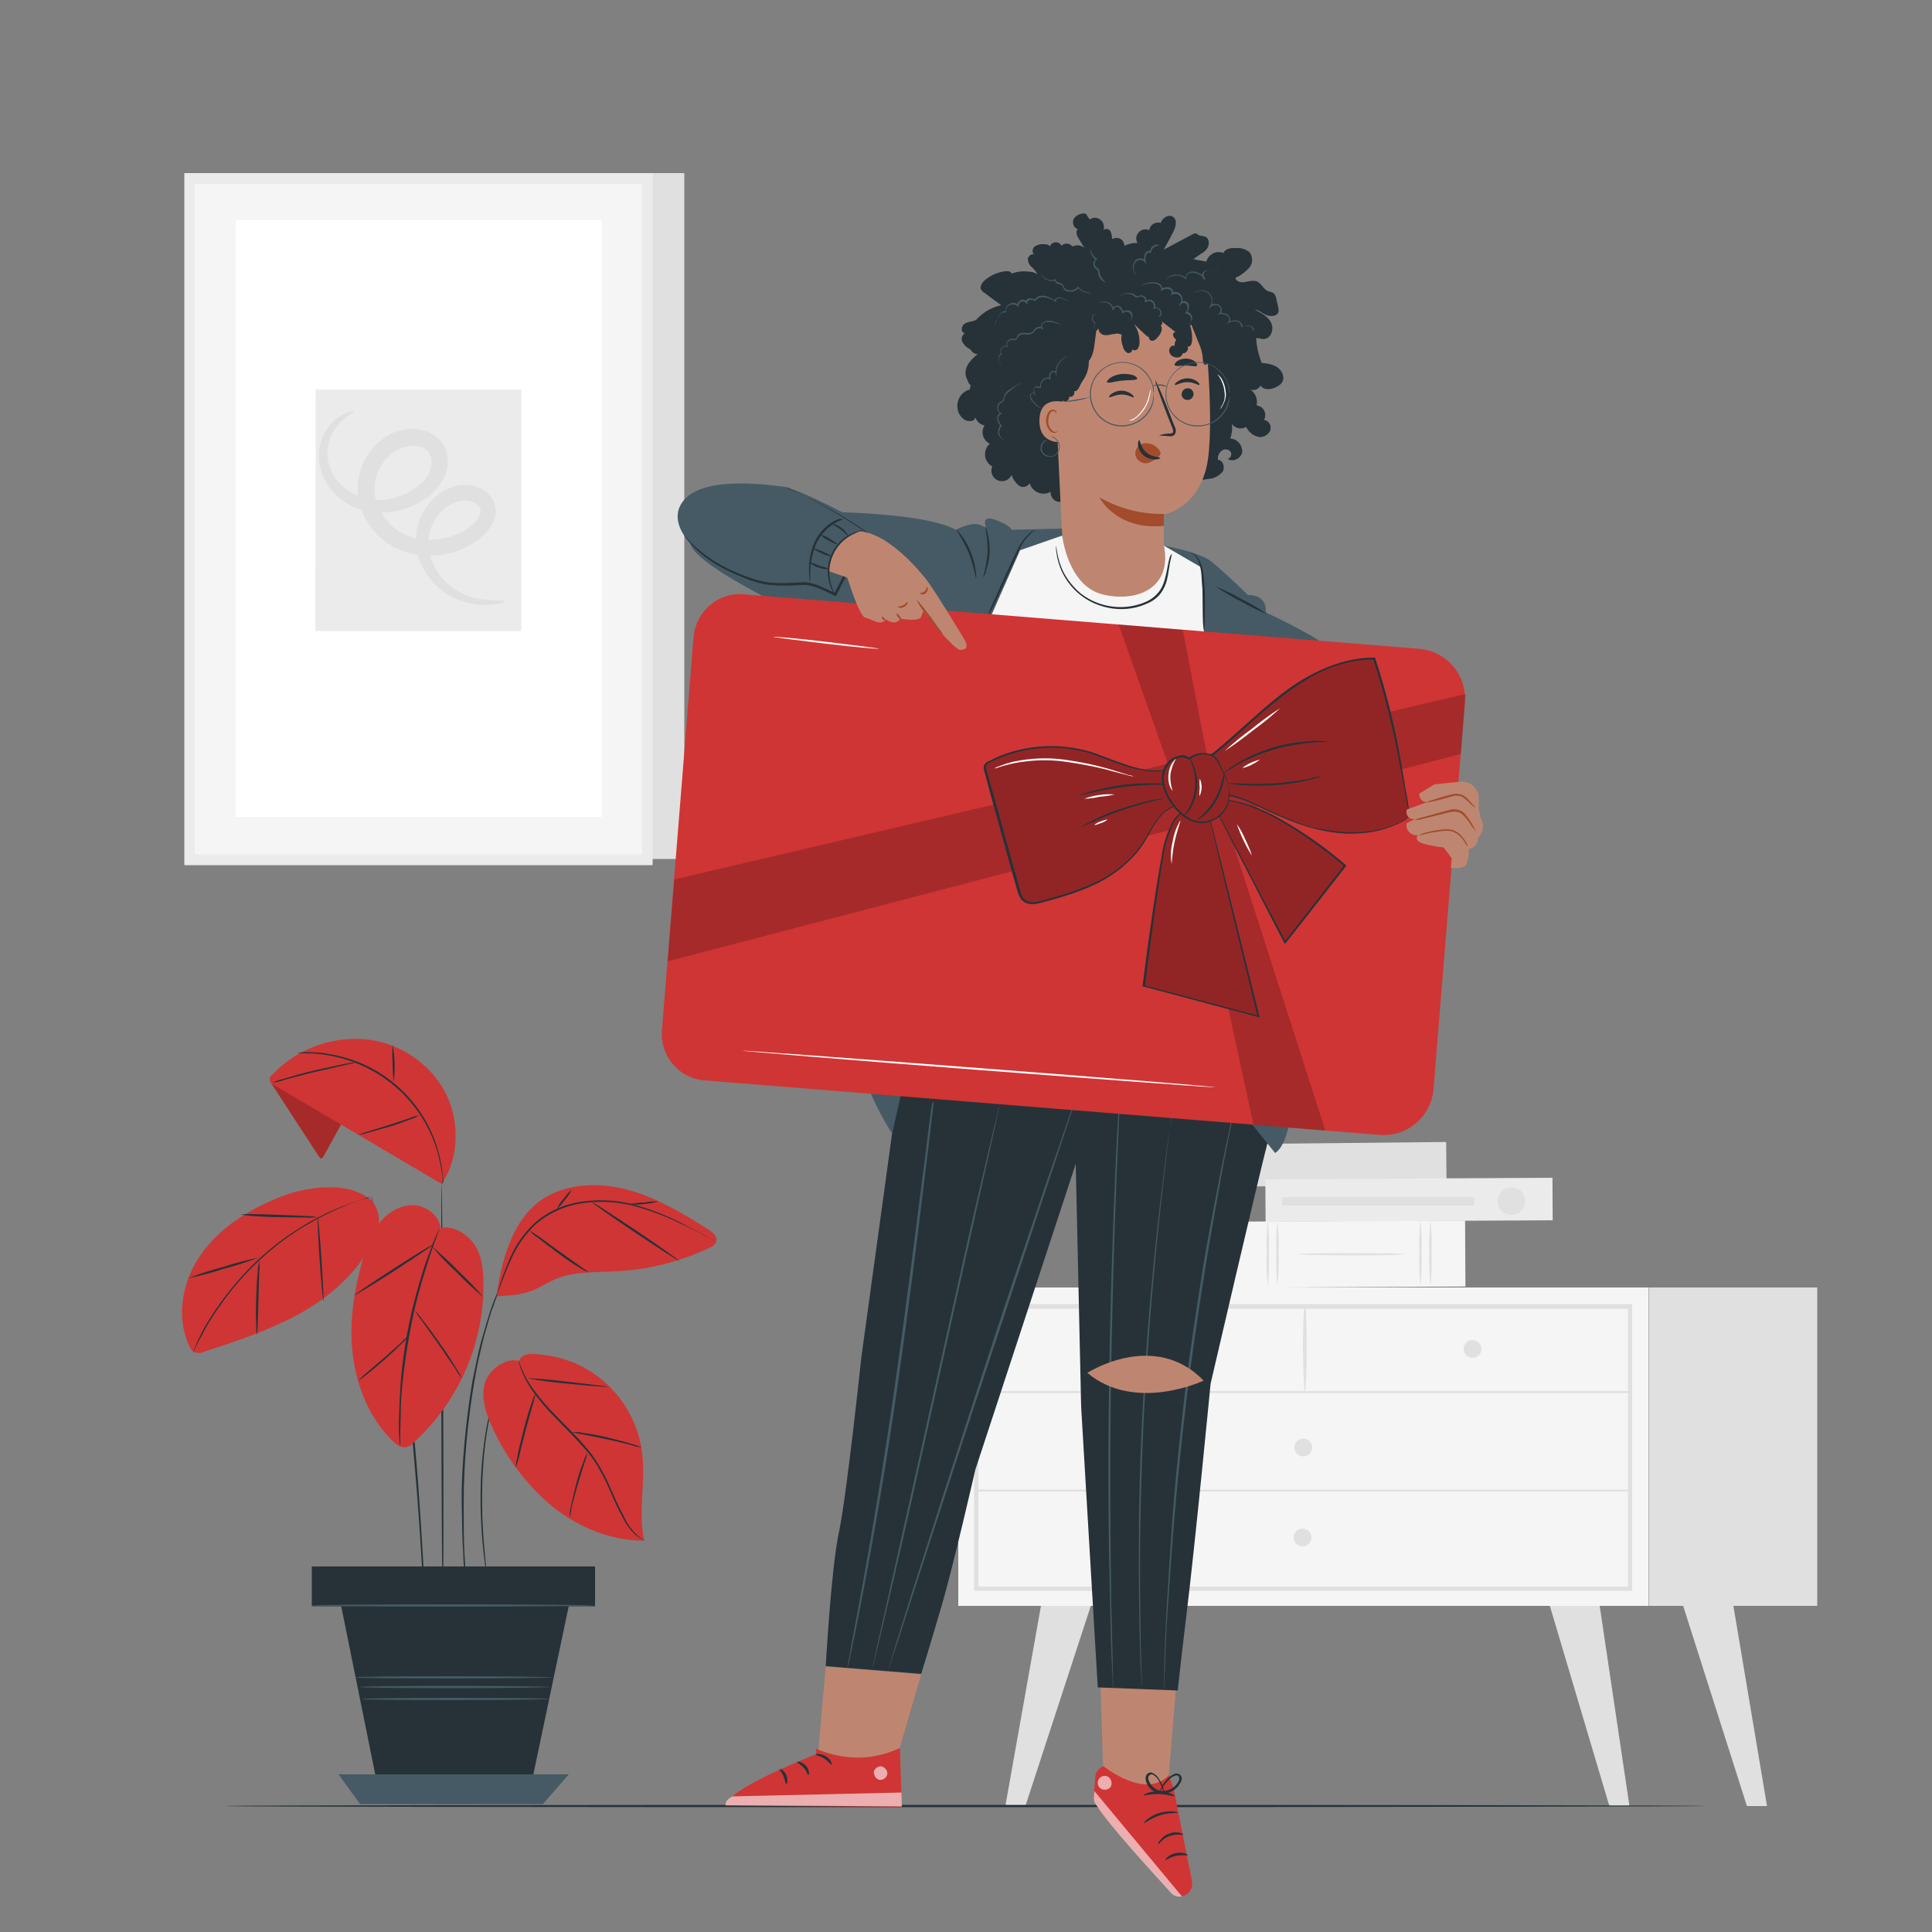
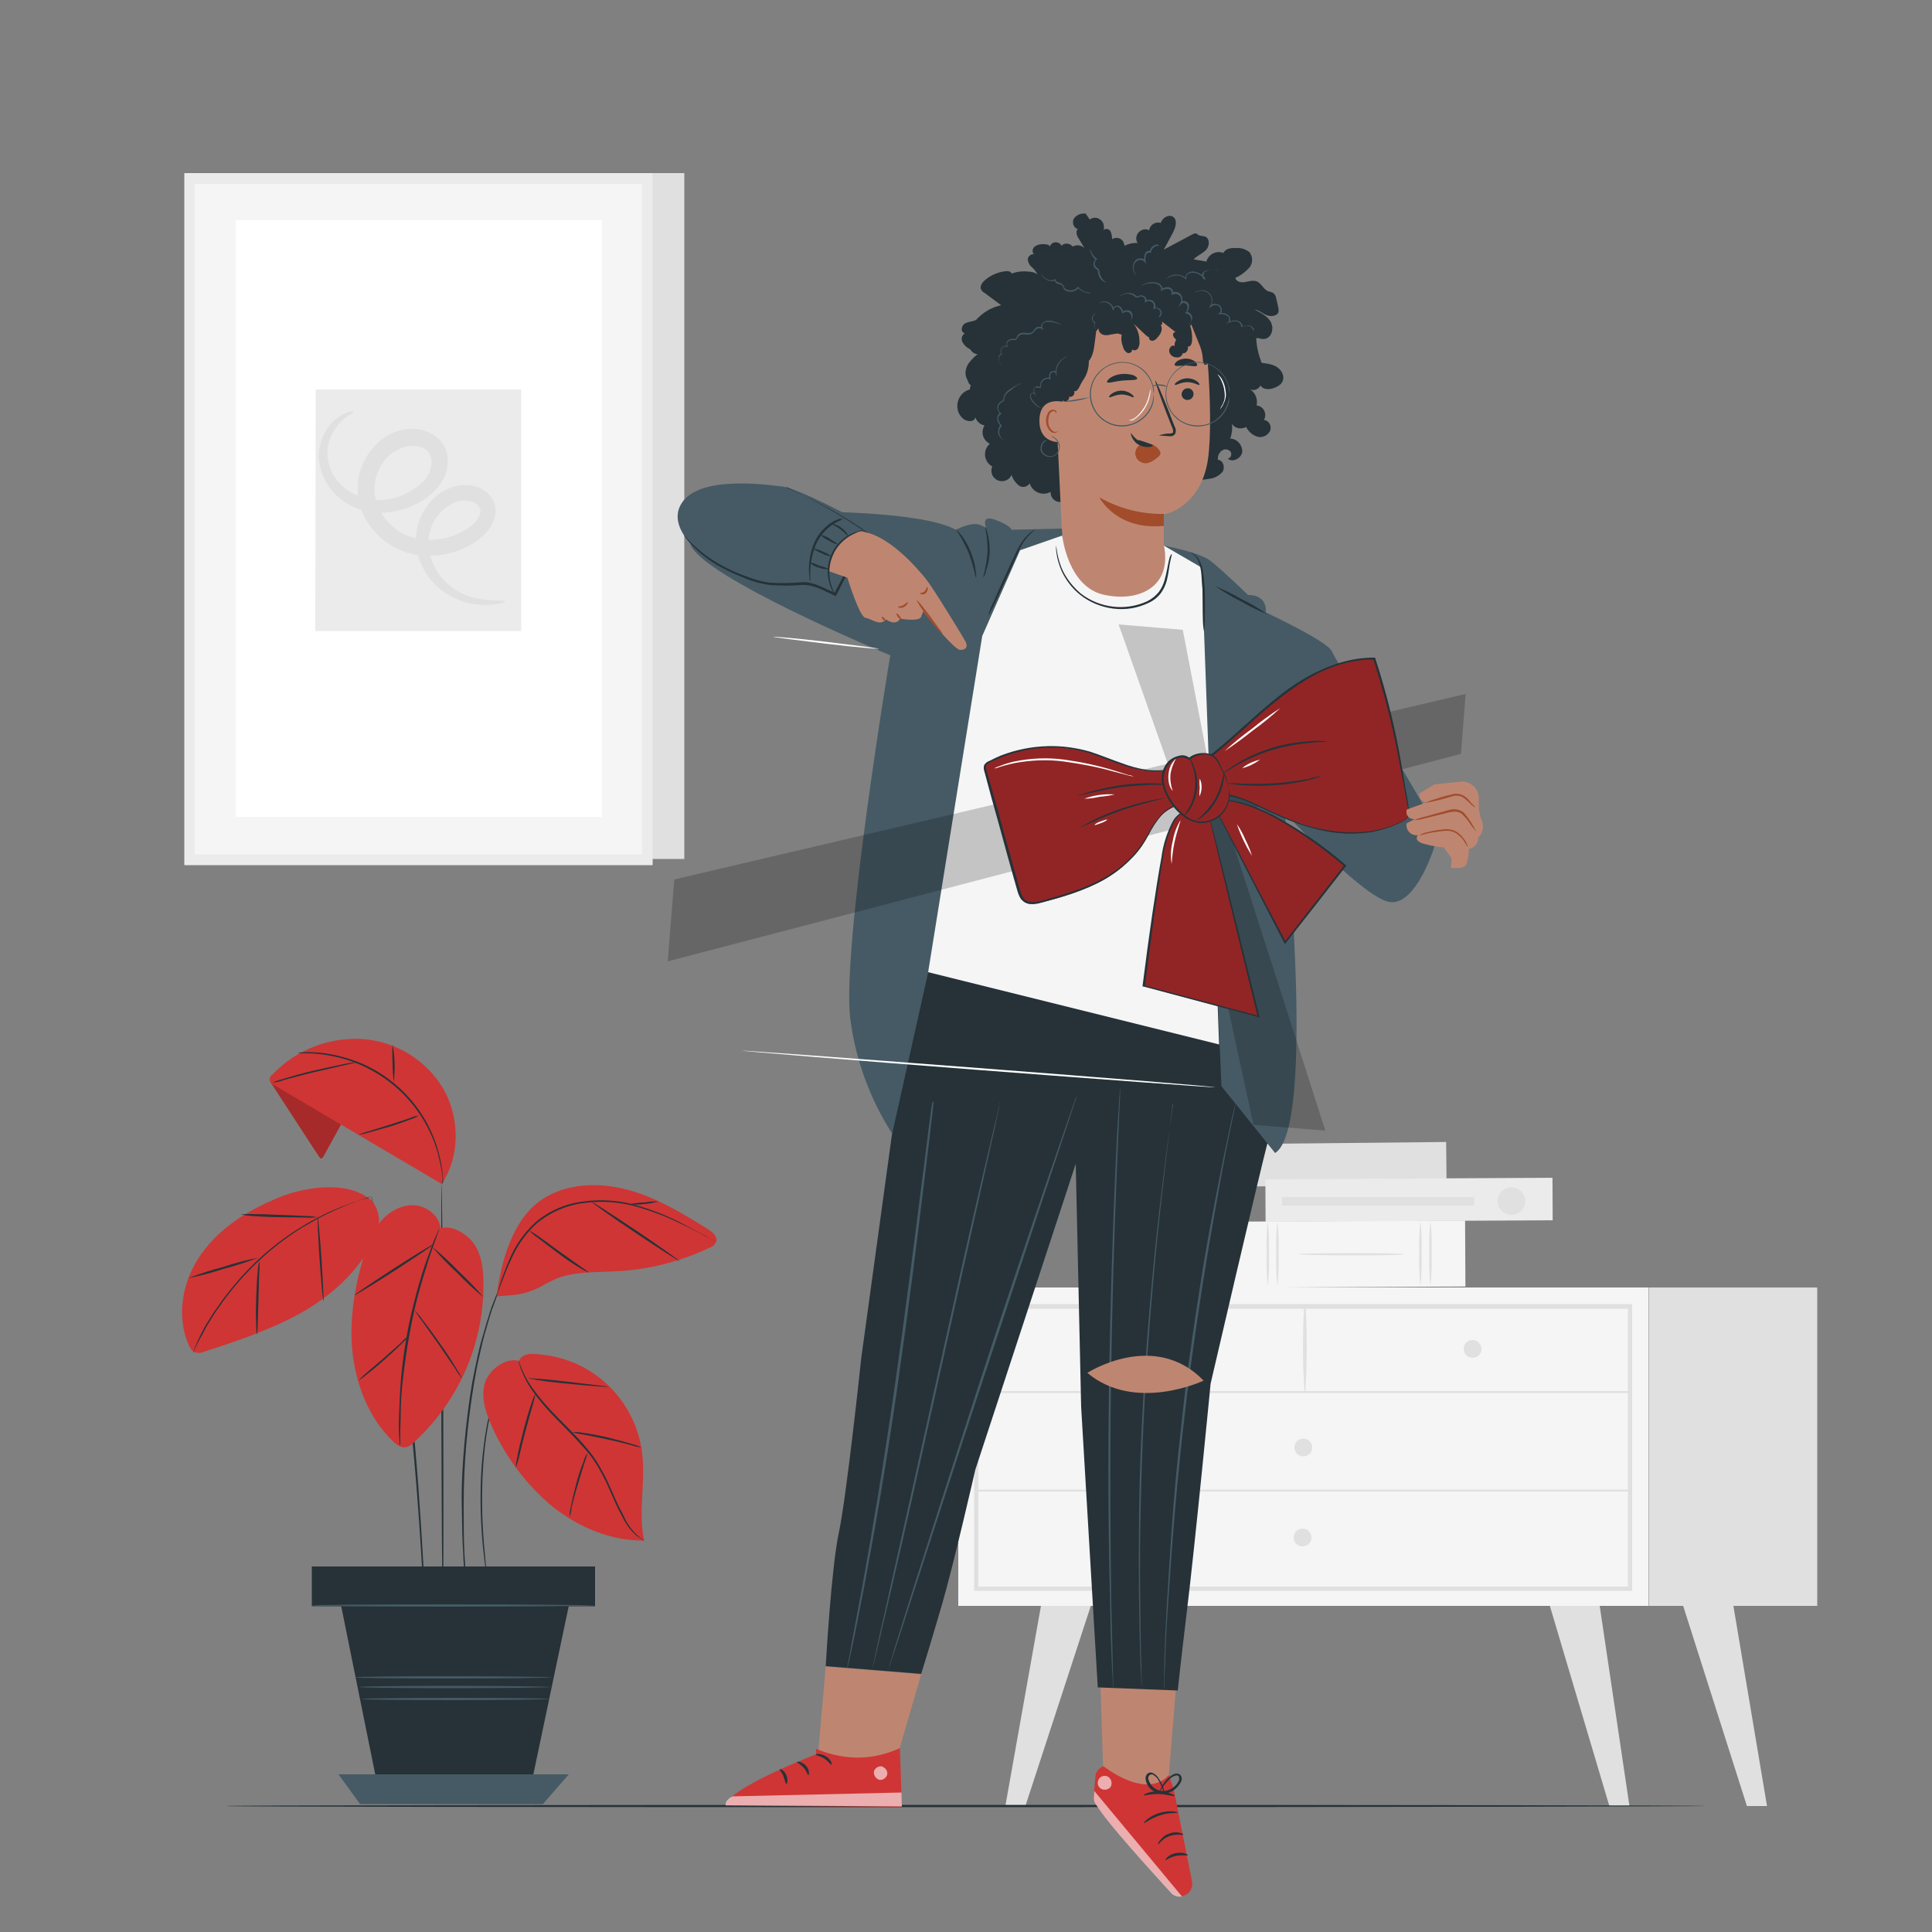
<svg xmlns="http://www.w3.org/2000/svg" version="1.1" id="Layer_1" x="0px" y="0px" viewBox="0 0 500 500" style="enable-background:new 0 0 500 500;" xml:space="preserve">
  <rect x="0" y="0" width="500" height="500" fill="#808080" stroke="none" />
  <style type="text/css">
	.st0{fill:#F5F5F5;}
	.st1{fill:#E0E0E0;}
	.st2{fill:#EBEBEB;}
	.st3{fill:#FFFFFF;}
	.st4{fill:#263238;}
	.st5{fill:#455A64;}
	.st6{fill:#CF3534;}
	.st7{opacity:0.2;}
	.st8{fill:#BE8671;}
	.st9{opacity:0.6;}
	.st10{fill:#A24C2C;}
	.st11{opacity:0.3;}
</style>
  <g id="freepik--background-complete--inject-2">
    <rect x="248" y="333.2" class="st0" width="178.6" height="82.4" />
    <path class="st1" d="M422.4,411.7H252.1v-74.2h170.3V411.7z M253.2,410.6h168.1v-71.9H253.2L253.2,410.6z" />
    <rect x="426.7" y="333.2" class="st1" width="43.6" height="82.4" />
    <path class="st1" d="M252.7,360.5h169.2c0.1,0,0.2-0.1,0.2-0.3c0-0.1-0.1-0.2-0.2-0.2H252.7c-0.1,0-0.2,0.1-0.2,0.3   C252.5,360.4,252.6,360.5,252.7,360.5z" />
    <path class="st1" d="M337.8,360.3c0.5-7.5,0.5-14.9,0.1-22.4c0-0.1-0.1-0.2-0.2-0.2c-0.1,0-0.2,0.1-0.2,0.2   c-0.4,7.5-0.4,14.9,0.1,22.4c0,0.1,0.1,0.2,0.2,0.2C337.7,360.4,337.8,360.4,337.8,360.3z" />
    <path class="st1" d="M383.4,349.1c0,1.3-1,2.3-2.3,2.3s-2.3-1-2.3-2.3s1-2.3,2.3-2.3l0,0C382.3,346.8,383.4,347.8,383.4,349.1z" />
    <path class="st1" d="M294.6,349.1c0,1.3-1,2.3-2.3,2.3c-1.3,0-2.3-1-2.3-2.3c0-1.3,1-2.3,2.3-2.3c0,0,0,0,0,0   C293.5,346.8,294.6,347.8,294.6,349.1C294.6,349.1,294.6,349.1,294.6,349.1z" />
    <path class="st1" d="M339.6,374.6c0,1.3-1,2.3-2.3,2.3s-2.3-1-2.3-2.3c0-1.3,1-2.3,2.3-2.3c0,0,0,0,0,0   C338.5,372.3,339.6,373.3,339.6,374.6z" />
    <polygon class="st1" points="269.4,415.6 260.2,467.3 265.4,467.3 282.3,415.6  " />
    <polygon class="st1" points="414,415.6 421.7,467.4 416.5,467.4 401.1,415.6  " />
    <polygon class="st1" points="448.6,415.6 457.3,467.4 452.1,467.4 435.6,415.6  " />
    <path class="st1" d="M339.4,397.9c0,1.3-1,2.3-2.3,2.3s-2.3-1-2.3-2.3s1-2.3,2.3-2.3l0,0C338.4,395.6,339.4,396.7,339.4,397.9z" />
    <path class="st1" d="M252.7,386h169.2c0.1,0,0.2-0.1,0.2-0.3c0-0.1-0.1-0.2-0.2-0.2H252.7c-0.1,0-0.2,0.1-0.2,0.3   C252.5,385.9,252.6,386,252.7,386z" />
    <rect x="320.3" y="295.8" transform="matrix(1 -9.999500e-03 9.999500e-03 1 -2.995 3.488)" class="st1" width="54" height="11" />
    <rect x="319" y="316" transform="matrix(1 -5.236017e-03 5.236017e-03 1 -1.695 1.832)" class="st0" width="60.2" height="17.1" />
    <path class="st1" d="M367.6,332.9c-0.3-2.8-0.4-5.7-0.3-8.5c-0.1-2.8,0-5.7,0.3-8.5c0.3,2.8,0.4,5.7,0.3,8.5   C368,327.2,367.9,330,367.6,332.9z" />
    <path class="st1" d="M370.2,332.9c-0.3-2.8-0.4-5.7-0.3-8.5c-0.1-2.8,0-5.7,0.3-8.5c0.3,2.8,0.4,5.7,0.3,8.5   C370.6,327.2,370.5,330,370.2,332.9z" />
    <path class="st1" d="M328.1,332.9c-0.3-2.8-0.4-5.7-0.3-8.5c-0.1-2.8,0-5.7,0.3-8.5c0.3,2.8,0.4,5.7,0.3,8.5   C328.5,327.2,328.4,330,328.1,332.9z" />
    <path class="st1" d="M330.6,332.9c-0.3-2.8-0.4-5.7-0.3-8.5c-0.1-2.8,0-5.7,0.3-8.5c0.3,2.8,0.4,5.7,0.3,8.5   C331,327.2,330.9,330,330.6,332.9z" />
    <path class="st1" d="M336.1,324.6c0-0.2,6.1-0.3,13.6-0.3s13.6,0.1,13.6,0.3s-6.1,0.3-13.6,0.3S336.1,324.7,336.1,324.6z" />
    <rect x="327.5" y="305" transform="matrix(1 -5.236017e-03 5.236017e-03 1 -1.621 1.914)" class="st2" width="74.3" height="11" />
    <path class="st1" d="M391.2,314.4c-2,0-3.6-1.5-3.6-3.5c0-2,1.5-3.6,3.5-3.6s3.6,1.5,3.6,3.5c0,0,0,0,0,0   C394.7,312.8,393.2,314.4,391.2,314.4C391.2,314.4,391.2,314.4,391.2,314.4z" />
    <rect x="331.8" y="309.8" class="st1" width="49.7" height="2.2" />
    <rect x="168.8" y="44.8" class="st1" width="8.3" height="177.5" />
    <path class="st0" d="M49.2,46.2h118.2c0.1,0,0.1,0.1,0.1,0.1v176.1c0,0.1-0.1,0.1-0.1,0.1H49.2c-0.1,0-0.1-0.1-0.1-0.1V46.3   C49.1,46.2,49.1,46.2,49.2,46.2z" />
    <path class="st2" d="M168.8,223.9h-121c-0.1,0-0.1-0.1-0.1-0.1V44.9c0-0.1,0.1-0.1,0.1-0.1h121c0.1,0,0.1,0.1,0.1,0.1v178.8   C168.9,223.8,168.9,223.9,168.8,223.9C168.8,223.9,168.8,223.9,168.8,223.9z M50.5,221.1H166c0.1,0,0.1-0.1,0.1-0.1V47.7   c0-0.1-0.1-0.1-0.1-0.1H50.5c-0.1,0-0.1,0.1-0.1,0.1V221C50.4,221.1,50.5,221.1,50.5,221.1C50.5,221.1,50.5,221.1,50.5,221.1z" />
    <path class="st3" d="M61.1,57h94.6c0.1,0,0.1,0.1,0.1,0.1v154.2c0,0.1-0.1,0.1-0.1,0.1H61.1c-0.1,0-0.1-0.1-0.1-0.1V57.2   C61,57.1,61,57,61.1,57z" />
    <path class="st2" d="M81.7,100.8h53.1c0,0,0.1,0,0.1,0.1v62.3c0,0,0,0.1-0.1,0.1H81.7c0,0-0.1,0-0.1-0.1L81.7,100.8   C81.7,100.9,81.7,100.8,81.7,100.8z" />
    <path class="st1" d="M130.7,155.6c0.1,0.2-2.6,1.4-7.6,0.8c-3.1-0.4-6-1.6-8.5-3.4c-3.4-2.5-5.8-6.2-6.7-10.4   c-1-5.3,0.9-10.7,5-14.2c1.1-1,2.4-1.7,3.8-2.2c1.5-0.6,3.2-0.8,4.8-0.6c1.8,0.2,3.5,0.9,4.8,2.1c1.5,1.4,2.2,3.5,1.9,5.6   c-0.4,1.8-1.3,3.5-2.6,4.8c-1.2,1.2-2.5,2.2-4,3c-2.9,1.6-6.2,2.6-9.6,2.7c-3.6,0.2-7.1-0.6-10.2-2.3c-3.2-1.8-5.8-4.5-7.5-7.8   c-1.7-3.4-2.2-7.2-1.3-10.9c0.8-3.6,2.9-6.7,5.7-9c1.4-1.1,3.1-1.9,4.8-2.4c1.8-0.5,3.6-0.5,5.4-0.2c1.9,0.4,3.7,1.4,5,2.8   c1.3,1.4,2,3.3,2,5.2c0,1.8-0.4,3.5-1.3,5c-0.8,1.4-1.8,2.6-3,3.7c-2.2,1.9-4.8,3.2-7.6,4c-2.6,0.7-5.3,1-7.9,0.6   c-2.5-0.3-4.8-1.2-6.9-2.6c-3.6-2.4-6-6.2-6.6-10.4c-0.4-3.2,0.5-6.4,2.4-9c1.1-1.6,2.7-2.8,4.5-3.6c1.2-0.5,1.9-0.5,2-0.3   s-0.6,0.4-1.6,1.1c-1.4,1-2.6,2.3-3.5,3.8c-1.4,2.3-2,5-1.5,7.7c0.7,3.4,2.8,6.4,5.9,8.2c3.7,2.1,8.1,2.6,12.1,1.2   c2.2-0.7,4.3-1.9,6-3.4c1.7-1.4,2.8-3.5,2.8-5.7c0-2.1-1.6-3.8-3.6-4c-1.2-0.2-2.3-0.1-3.5,0.2c-1.2,0.4-2.3,1-3.3,1.7   c-2.1,1.7-3.5,4-4.1,6.6c-0.6,2.7-0.3,5.5,1,7.9c1.3,2.5,3.3,4.6,5.7,6c2.4,1.3,5.1,2,7.9,1.8c2.7-0.1,5.4-0.8,7.8-2.1   c1.1-0.6,2.2-1.3,3.1-2.2c0.8-0.7,1.3-1.6,1.6-2.6c0.2-0.7-0.1-1.5-0.6-2.1c-0.7-0.6-1.6-1-2.6-1.1c-1-0.1-2-0.1-3,0.3   c-1,0.4-2,0.9-2.8,1.5c-3.3,2.6-4.9,6.7-4.3,10.9c0.6,3.5,2.4,6.7,5.1,9c2.1,1.8,4.6,3,7.3,3.6C128,155.7,130.7,155.2,130.7,155.6z   " />
  </g>
  <g id="freepik--Plant--inject-2">
    <rect x="80.8" y="405.5" class="st4" width="73.1" height="10" />
    <path class="st4" d="M154,415.7H80.7v-10.3H154V415.7z M80.9,415.4h72.8v-9.8H80.9L80.9,415.4z" />
    <polygon class="st4" points="87.6,412.2 98.1,464.1 137,464.1 147.2,415.6  " />
    <polygon class="st5" points="87.6,459.2 93.2,466.9 140.5,466.9 147.2,459.2  " />
    <path class="st4" d="M114.6,413.7c-0.2,0-0.3-24-0.4-53.7s0-53.7,0.1-53.7s0.3,24,0.4,53.7S114.8,413.7,114.6,413.7z" />
    <path class="st4" d="M130.9,353.6c0,0.2-0.1,0.4-0.2,0.6c-0.2,0.4-0.4,0.9-0.6,1.6c-0.1,0.3-0.3,0.7-0.5,1.1l-0.5,1.4   c-0.2,0.5-0.4,1-0.6,1.6s-0.4,1.2-0.5,1.8c-0.9,3-1.5,6-2,9c-0.6,3.7-0.9,7.4-1.1,11.2c-0.3,6.8-0.1,13.6,0.6,20.4   c0.2,2.6,0.5,4.7,0.7,6.2c0.1,0.7,0.1,1.2,0.2,1.7c0,0.2,0,0.4,0,0.6c-0.1-0.2-0.1-0.4-0.1-0.6c-0.1-0.4-0.2-1-0.3-1.7   c-0.2-1.5-0.5-3.5-0.8-6.2c-0.8-6.8-1-13.7-0.7-20.5c0.2-3.8,0.6-7.5,1.2-11.2c0.5-3,1.2-6.1,2.2-9c0.2-0.6,0.4-1.2,0.6-1.8   l0.6-1.6c0.2-0.5,0.4-0.9,0.5-1.4s0.4-0.8,0.5-1.1l0.7-1.5C130.7,353.9,130.8,353.8,130.9,353.6z" />
    <path class="st4" d="M129,334.1c-0.1,0.3-0.1,0.5-0.2,0.8l-0.8,2.2c-0.2,0.5-0.3,1-0.6,1.6l-0.6,1.9c-0.4,1.4-0.9,3-1.4,4.8   c-0.2,0.9-0.5,1.8-0.7,2.8l-0.7,3c-0.5,2.1-0.9,4.4-1.3,6.7c-0.8,4.8-1.5,10-2,15.6s-0.7,10.9-0.7,15.7s0,9.2,0.2,12.9   c0.1,1.8,0.2,3.5,0.3,4.9s0.2,2.7,0.3,3.7s0.1,1.8,0.2,2.4c0,0.3,0,0.6,0,0.8c-0.1-0.3-0.1-0.5-0.1-0.8c-0.1-0.6-0.2-1.4-0.3-2.3   c-0.1-1-0.3-2.3-0.4-3.7s-0.3-3.1-0.3-4.9c-0.3-3.7-0.3-8-0.4-12.9s0.2-10.2,0.7-15.8s1.2-10.9,2-15.7c0.5-2.4,0.9-4.6,1.4-6.8   l0.7-3c0.3-1,0.5-1.9,0.8-2.8c0.5-1.8,1-3.4,1.4-4.7c0.2-0.7,0.4-1.3,0.6-1.9l0.6-1.6c0.4-0.9,0.6-1.7,0.9-2.2   C128.7,334.6,128.8,334.4,129,334.1z" />
    <path class="st4" d="M110,418c0-0.1,0-0.2,0-0.3c0-0.2,0-0.5-0.1-0.8c-0.1-0.8-0.1-1.8-0.2-3.2c-0.2-2.8-0.4-6.8-0.7-11.7   c-0.6-9.9-1.6-23.5-3.2-38.6c-0.8-7.5-1.8-14.6-2.9-21.1c-0.5-3.2-1-6.3-1.6-9.2s-1.1-5.5-1.6-7.9s-1-4.6-1.4-6.5s-0.8-3.6-1.2-4.9   s-0.6-2.4-0.8-3.1c-0.1-0.3-0.1-0.6-0.2-0.8c0-0.1,0-0.2,0-0.3c0,0.1,0.1,0.2,0.1,0.3c0.1,0.2,0.1,0.5,0.2,0.8   c0.2,0.7,0.5,1.8,0.8,3.1s0.8,3,1.3,4.9s1,4.1,1.5,6.5s1.1,5.1,1.7,7.9s1.1,5.9,1.7,9.2c1,6.5,2,13.6,2.9,21.1   c1.7,15,2.5,28.7,3.1,38.6c0.3,5,0.5,9,0.6,11.7c0,1.4,0.1,2.4,0.1,3.2c0,0.3,0,0.6,0,0.8C110.1,417.8,110,417.9,110,418z" />
    <path class="st6" d="M114,317.9c-0.3-3.4-3.8-6-7.2-6s-6.6,2-8.7,4.7c-2,2.8-3.4,6-4.2,9.3c-2.3,8-3.6,16.5-2.6,24.7   s4.3,16.5,10.3,22.3c1,1,2.2,1.9,3.6,1.6c0.7-0.2,1.4-0.6,1.9-1.2c11.8-10.8,18.4-26.1,18-42.1c-0.1-3.2-0.5-6.4-2.3-9.1   S117,316.9,114,317.9" />
    <path class="st6" d="M88.5,290.6c-1.6,2.9-3.2,5.8-4.8,8.7c-0.1,0.2-0.3,0.4-0.5,0.5s-0.4-0.2-0.6-0.4l-12.7-19.5l2.9-1.7   L88.5,290.6z" />
    <g class="st7">
      <path d="M88.5,290.6c-1.6,2.9-3.2,5.8-4.8,8.7c-0.1,0.2-0.3,0.4-0.5,0.5s-0.4-0.2-0.6-0.4l-12.7-19.5l2.9-1.7L88.5,290.6z" />
    </g>
    <path class="st6" d="M114.3,306.4l-43.4-25.6c-0.5-0.2-0.9-0.6-1.1-1.1c-0.1-0.7,0.2-1.3,0.8-1.7c6-6.3,14.5-9.6,23.2-9.1   c8.7,0.6,16.6,5.5,21,13C119,289.3,119.1,299.3,114.3,306.4" />
    <path class="st4" d="M77.1,272.5c0.2,0,0.4-0.1,0.6-0.1c0.4,0,0.9-0.1,1.6-0.1c2,0,4,0.1,6,0.5c3,0.5,5.9,1.4,8.7,2.6   c9.6,4.3,16.8,12.7,19.5,22.8c0.5,1.9,0.9,3.9,1.1,6c0,0.4,0.1,0.8,0.1,1.3c0,0.4-0.1,0.7-0.3,1c0.1-0.7,0.2-1.5,0.1-2.2   c-0.3-2-0.7-3.9-1.2-5.9c-3.7-13-14.5-22.8-27.9-25.2c-2-0.4-4-0.6-6-0.6C77.9,272.6,77.1,272.6,77.1,272.5z" />
    <path class="st4" d="M108.4,288.7c-0.7,0.4-1.4,0.8-2.2,1c-1.4,0.5-3.3,1.3-5.5,1.9s-4.2,1.2-5.6,1.6c-0.8,0.2-1.6,0.4-2.4,0.5   c0.7-0.3,1.5-0.6,2.3-0.8l5.5-1.7l5.5-1.8C106.8,289,107.6,288.8,108.4,288.7z" />
    <path class="st4" d="M101.6,270.3c0.6,3.2,0.7,6.5,0.3,9.7c-0.2-1.6-0.3-3.2-0.3-4.9C101.5,273.5,101.5,271.9,101.6,270.3z" />
    <path class="st4" d="M70.5,280.2c1-0.5,2.1-0.8,3.2-1.1c2-0.6,4.7-1.4,7.8-2.1s5.9-1.3,7.9-1.7c1.1-0.2,2.2-0.4,3.3-0.5   c-1.1,0.3-2.1,0.6-3.3,0.8c-2,0.5-4.8,1.1-7.8,1.8s-5.8,1.5-7.8,2C72.7,279.8,71.6,280.1,70.5,280.2z" />
    <path class="st6" d="M96,310.5c-3.7-2.8-7.7-3.4-12.4-3.2c-4.7,0.3-9.3,1.5-13.5,3.5c-7.3,3.2-14.2,7.9-18.6,14.6   s-5.9,15.5-2.6,22.8c0.3,0.8,0.8,1.4,1.5,1.8c0.8,0.2,1.7,0.2,2.5-0.2c8.3-2.7,16.7-5.5,24.4-9.7s14.6-10.2,18.8-17.9   c1.1-1.8,1.7-3.9,2-6C98.1,314.2,97.5,312.1,96,310.5" />
    <path class="st4" d="M96.1,309.6c-0.2,0.1-0.4,0.2-0.6,0.2l-1.7,0.6l-1.3,0.4l-1.5,0.6c-1.1,0.4-2.3,0.9-3.6,1.5l-2,0.9   c-0.7,0.3-1.4,0.7-2.2,1.1c-1.5,0.7-3,1.7-4.7,2.6c-7,4.3-13.2,9.8-18.4,16.2c-1.2,1.5-2.3,2.9-3.2,4.3c-0.5,0.7-1,1.3-1.4,2   l-1.2,1.9c-0.8,1.2-1.4,2.4-1.9,3.4l-0.8,1.4c-0.2,0.4-0.4,0.8-0.6,1.2l-0.8,1.7c-0.1,0.2-0.2,0.4-0.3,0.6c0.1-0.2,0.1-0.4,0.2-0.6   l0.7-1.7c0.2-0.4,0.3-0.8,0.5-1.2s0.5-0.9,0.7-1.4c0.5-1,1.1-2.2,1.9-3.4l1.2-1.9c0.4-0.7,0.9-1.3,1.4-2c0.9-1.4,2-2.8,3.2-4.3   c5.2-6.5,11.4-12,18.5-16.3c1.6-1,3.2-1.9,4.7-2.6c0.8-0.4,1.5-0.8,2.2-1.1l2.1-0.9c1.3-0.6,2.6-1,3.6-1.4c0.5-0.2,1-0.4,1.5-0.5   l1.3-0.4l1.8-0.5C95.6,309.7,95.8,309.7,96.1,309.6z" />
    <path class="st4" d="M66.9,325.5c-3,1.1-6,2.1-9.1,2.9c-3,1-6.1,1.8-9.2,2.4c3-1.1,6-2.1,9.1-2.9C60.7,326.9,63.7,326.1,66.9,325.5   z" />
    <path class="st4" d="M66.5,345.5c-0.2-0.9-0.2-1.9-0.2-2.8c-0.1-1.8-0.1-4.2,0-6.8s0.2-5.1,0.4-6.8c0-0.9,0.2-1.9,0.4-2.8   c0.1,0.9,0.1,1.9,0,2.8c-0.1,1.9-0.1,4.3-0.2,6.8s-0.1,4.9-0.2,6.8C66.7,343.6,66.6,344.6,66.5,345.5z" />
    <path class="st4" d="M83.7,336.8c-0.1,0-0.6-4.9-1-11s-0.6-11-0.5-11s0.6,4.9,1,11S83.8,336.8,83.7,336.8z" />
    <path class="st4" d="M62.3,314.3c1-0.1,1.9-0.1,2.9-0.1c1.8,0,4.3,0.1,7,0.2s5.2,0.2,7,0.3c1,0,1.9,0.1,2.9,0.3   c-1,0.1-1.9,0.2-2.9,0.1c-1.8,0-4.3-0.1-7-0.1s-5.2-0.2-7-0.3C64.2,314.6,63.2,314.5,62.3,314.3z" />
    <path class="st4" d="M103.5,374.1c0-0.2-0.1-0.4-0.1-0.6c0-0.4,0-1-0.1-1.7c-0.1-1.5-0.1-3.5,0-6.1s0.2-5.7,0.5-9.1   s0.8-7.2,1.5-11.1s1.6-7.6,2.5-10.9s1.8-6.3,2.7-8.7s1.6-4.4,2.2-5.8c0.3-0.6,0.5-1.1,0.7-1.5c0.1-0.2,0.2-0.4,0.3-0.5   c0,0.2-0.1,0.4-0.2,0.6c-0.2,0.4-0.3,0.9-0.6,1.6c-0.5,1.4-1.2,3.3-2,5.8s-1.7,5.4-2.6,8.7s-1.7,7-2.4,10.9s-1.2,7.6-1.6,11   s-0.6,6.5-0.6,9.1s-0.2,4.7-0.1,6.1c0,0.7,0,1.2,0,1.7C103.6,373.7,103.6,373.9,103.5,374.1z" />
    <path class="st4" d="M105.8,345.7c-0.5,0.7-1.1,1.3-1.7,1.9c-1.1,1.1-2.7,2.6-4.5,4.2s-3.5,3-4.8,4c-0.7,0.6-1.4,1.1-2.1,1.5   c0.6-0.6,1.2-1.2,1.9-1.8l4.7-4l4.6-4.1C104.4,346.7,105.1,346.2,105.8,345.7z" />
    <path class="st4" d="M119.6,356.8c-0.7-0.8-1.3-1.7-1.8-2.6l-4.3-6.3l-4.4-6.2c-0.7-0.8-1.2-1.7-1.8-2.6c0.7,0.7,1.4,1.5,2,2.4   c1.2,1.5,2.8,3.7,4.5,6.1s3.2,4.7,4.2,6.4C118.6,354.9,119.1,355.8,119.6,356.8z" />
    <path class="st4" d="M112.4,321.9c0.1,0.1-4.5,3.2-10.2,6.9s-10.4,6.5-10.5,6.4s4.5-3.2,10.2-6.9S112.3,321.8,112.4,321.9z" />
    <path class="st4" d="M125.2,335.8c-2.4-2-4.7-4.1-6.9-6.4c-2.3-2.1-4.5-4.4-6.5-6.8c2.4,2,4.7,4.1,6.9,6.4   C121,331.2,123.2,333.4,125.2,335.8z" />
    <path class="st6" d="M128.5,335.5l3.9-0.3c2.8-0.2,5.5-1.1,7.9-2.4c1.2-0.7,2.4-1.3,3.7-1.9c4.9-1.9,10.3-1.6,15.5-1.9   c8.5-0.4,16.9-2.6,24.6-6.3c0.5-0.2,0.8-0.6,1.1-1c0.8-1.5-0.7-2.8-2-3.6c-6.6-4.1-13.3-8.2-20.8-10.2s-16-1.7-22.4,2.7   C132.5,315.9,129.7,326.5,128.5,335.5" />
    <path class="st4" d="M185.3,321.3c-0.2-0.1-0.5-0.2-0.7-0.3l-1.9-1c-1.6-0.9-3.9-2.1-6.9-3.5c-3.4-1.7-7-3-10.6-4.1   c-4.5-1.3-9.2-1.7-13.8-1.1c-4.6,0.5-9,2.4-12.6,5.4c-2.8,2.6-5,5.7-6.5,9.2c-1.4,2.9-2.2,5.4-2.9,7.1l-0.7,2   c-0.1,0.2-0.2,0.5-0.3,0.7c0-0.2,0.1-0.5,0.2-0.7c0.2-0.5,0.4-1.2,0.6-2c0.8-2.5,1.7-4.9,2.7-7.2c1.5-3.6,3.7-6.7,6.6-9.4   c3.6-3.1,8.1-5,12.8-5.5c4.7-0.6,9.5-0.2,14,1.2c3.7,1.1,7.2,2.5,10.6,4.2c2.9,1.5,5.2,2.8,6.8,3.6l1.8,1.1   C184.8,321,185.1,321.2,185.3,321.3z" />
    <path class="st4" d="M175.9,326.4c-0.1,0.1-5.2-3.2-11.5-7.4s-11.2-7.7-11.2-7.9s5.2,3.2,11.5,7.4S175.9,326.3,175.9,326.4z" />
    <path class="st4" d="M170.4,310.9c-1.2,0.4-2.5,0.6-3.7,0.7c-1.3,0.2-2.5,0.2-3.8,0c1.2-0.2,2.5-0.4,3.8-0.4   C167.9,311,169.1,310.9,170.4,310.9z" />
-     <path class="st4" d="M147.9,307.9c-0.4,1-1,1.8-1.7,2.6c-0.6,0.9-1.3,1.7-2.1,2.4c0.4-1,1-1.8,1.7-2.6   C146.4,309.5,147.1,308.6,147.9,307.9z" />
    <path class="st4" d="M152.5,329.4c-0.9-0.4-1.7-0.8-2.5-1.3c-1.5-0.9-3.5-2.2-5.6-3.8s-4-3-5.4-4.1c-0.8-0.5-1.5-1.2-2.1-1.8   c0.8,0.4,1.6,1,2.4,1.5l5.5,4c2.1,1.5,4.1,2.9,5.5,3.9C151.1,328.3,151.8,328.8,152.5,329.4z" />
    <path class="st6" d="M134.3,352.2c-3.7-1-8.2,2.6-9,6.4s0.7,7.7,2.3,11.2c3.6,7.8,8.9,14.7,15.5,20.2c6.7,5.3,15.1,8.8,23.6,8.7   c-1.6-7.3,0.4-15-0.5-22.5c-1.6-13.5-12.3-24.2-25.9-25.6C138,350.3,135.2,350,134.3,352.2" />
    <path class="st4" d="M166.7,398.7c-0.2-0.1-0.4-0.1-0.5-0.3c-0.5-0.3-1-0.6-1.4-0.9c-1.6-1.4-2.8-3-3.7-4.9   c-0.6-1.1-1.3-2.4-1.9-3.8s-1.3-2.9-2-4.5c-0.7-1.6-1.6-3.2-2.5-4.8c-1-1.6-2.1-3.2-3.4-4.6c-2.6-3-5.3-5.6-7.7-8.1   c-2.2-2.2-4.1-4.5-5.9-7c-1.2-1.7-2.1-3.5-2.9-5.5c-0.2-0.7-0.4-1.2-0.5-1.6c-0.1-0.2-0.1-0.4-0.1-0.6c0,0,0.3,0.8,0.8,2.1   c0.8,1.9,1.8,3.7,3,5.3c1.8,2.5,3.8,4.8,5.9,6.9c2.4,2.5,5.1,5,7.7,8.1c1.3,1.5,2.4,3,3.4,4.7c0.9,1.6,1.8,3.2,2.5,4.8   c0.7,1.6,1.4,3.1,2,4.5s1.3,2.6,1.9,3.8c0.8,1.9,2,3.6,3.5,5C166,398.3,166.8,398.7,166.7,398.7z" />
    <path class="st4" d="M147.4,392.6c0-0.9,0.1-1.7,0.3-2.5c0.3-1.5,0.8-3.7,1.4-6s1.3-4.4,1.9-5.8c0.2-0.8,0.6-1.6,1-2.3   c-0.1,0.8-0.4,1.7-0.7,2.5c-0.5,1.5-1.1,3.5-1.8,5.8s-1.2,4.4-1.6,5.9C147.9,391,147.7,391.8,147.4,392.6z" />
    <path class="st4" d="M166,374.6c-0.9-0.1-1.8-0.3-2.6-0.6c-1.6-0.4-3.8-1-6.3-1.5s-4.7-1-6.4-1.3c-0.9-0.1-1.8-0.3-2.6-0.6   c0.9,0,1.8,0,2.7,0.2c1.6,0.2,3.9,0.6,6.4,1.2s4.7,1.2,6.3,1.7C164.3,373.9,165.2,374.2,166,374.6z" />
    <path class="st4" d="M133.5,379.9c0-1,0.2-2,0.4-2.9c0.3-1.8,0.9-4.2,1.6-6.9s1.4-5.1,2-6.8c0.3-0.9,0.6-1.9,1.1-2.7   c-0.2,1-0.4,1.9-0.7,2.9c-0.5,1.8-1.2,4.1-1.9,6.8s-1.3,5.1-1.7,6.9C134.1,378,133.8,378.9,133.5,379.9z" />
    <path class="st4" d="M157.4,358.9c0,0.1-4.7-0.2-10.4-0.8c-3.5-0.3-6.9-0.7-10.4-1.4c0-0.1,4.7,0.2,10.4,0.9   S157.4,358.8,157.4,358.9z" />
    <path class="st5" d="M154,415.5c0,0.1-16.4,0.3-36.7,0.3s-36.7-0.1-36.7-0.3s16.4-0.3,36.7-0.3S154,415.4,154,415.5z" />
    <path class="st5" d="M142.6,436.6c0,0.1-11.1,0.3-24.7,0.3s-24.7-0.1-24.7-0.3s11.1-0.3,24.7-0.3S142.6,436.5,142.6,436.6z" />
    <path class="st5" d="M142.2,439.7c0,0.1-10.9,0.3-24.3,0.3s-24.3-0.1-24.3-0.3s10.9-0.3,24.3-0.3S142.2,439.5,142.2,439.7z" />
    <path class="st5" d="M143,434.1c0,0.1-11.4,0.3-25.6,0.3s-25.5-0.1-25.5-0.3s11.4-0.3,25.5-0.3S143,434,143,434.1z" />
  </g>
  <g id="freepik--Floor--inject-2">
    <path class="st4" d="M441.5,467.4c0,0.1-85.8,0.3-191.5,0.3s-191.6-0.1-191.6-0.3s85.8-0.3,191.6-0.3S441.5,467.2,441.5,467.4z" />
  </g>
  <g id="freepik--Character--inject-2">
    <polygon class="st8" points="232.4,453.9 238.4,433.3 213.7,431.3 211.6,455.3 219,460  " />
    <polygon class="st8" points="304.8,431.2 301.9,466.5 285.7,464.1 284.6,429.5  " />
    <path class="st6" d="M285.6,457.1c0,0,10.9,8.8,16.9,2.3l1.2,3.4l4.8,24.1c0.3,1.6-0.6,3.2-2.1,3.7c-1.2,0.4-2.4,0-3.3-0.9   c-4.4-4.7-20.4-22.1-20.1-24.3l0.5-5.8C283.6,458.5,284.5,457.5,285.6,457.1L285.6,457.1z" />
    <g class="st9">
      <path class="st3" d="M305.9,490.8l-22.7-27.3l-0.1,1.3c-0.2,1.4,0.4,2,1,2.9c1.8,2.8,6.9,9,19,22.2    C303.7,490.6,304.8,491,305.9,490.8L305.9,490.8z" />
    </g>
    <g class="st9">
      <path class="st3" d="M287,460c0.7,0.6,0.9,1.7,0.4,2.5c-0.6,0.7-1.7,0.9-2.5,0.4c-0.8-0.5-1.1-1.6-0.5-2.5    c0.5-0.8,1.6-1.1,2.5-0.5c0.1,0.1,0.2,0.2,0.3,0.3" />
    </g>
    <path class="st4" d="M299.7,477.3c0.2,0.1,1-1.4,2.9-2.1s3.5-0.2,3.6-0.4s-0.3-0.3-1-0.5c-0.9-0.2-1.9-0.1-2.8,0.3   c-0.9,0.3-1.6,0.9-2.2,1.7C299.7,476.8,299.7,477.2,299.7,477.3z" />
    <path class="st4" d="M301.6,481.4c0.1,0.1,1.2-0.8,2.8-1.1s3,0,3-0.2s-1.3-0.9-3.2-0.5S301.5,481.3,301.6,481.4z" />
    <path class="st4" d="M296,471.8c0.1,0.2,1.8-1.2,4.2-2s4.6-0.5,4.6-0.7s-2.2-0.7-4.8,0.1S295.9,471.7,296,471.8z" />
    <path class="st4" d="M296,464.6c0.1,0.2,1.8-0.4,4-0.3s3.9,0.7,4,0.5s-1.6-1.1-4-1.2S295.9,464.4,296,464.6z" />
    <path class="st4" d="M301.3,464.3c0.1-0.4,0-0.8-0.1-1.1c-0.2-1-0.7-2-1.3-2.9c-0.4-0.7-1-1.2-1.7-1.5c-0.5-0.2-1.1,0-1.4,0.4   c-0.3,0.4-0.4,0.9-0.3,1.4c0.4,2.1,2.2,3.6,4.4,3.6c2.1,0,3.9-1.3,4.8-3.2c0.2-0.5,0.2-1-0.1-1.5c-0.3-0.4-0.9-0.6-1.4-0.5   c-0.7,0.2-1.4,0.7-1.9,1.2c-0.8,0.7-1.4,1.6-1.8,2.5c-0.2,0.3-0.3,0.7-0.4,1.1c0.7-1.2,1.5-2.3,2.5-3.3c0.5-0.5,1-0.8,1.7-1   c0.3-0.1,0.6,0,0.8,0.3c0.1,0.3,0.1,0.7,0,1c-0.7,1.6-2.4,2.7-4.1,2.7c-1.8,0-3.3-1.3-3.8-3c-0.1-0.3,0-0.7,0.2-1   c0.2-0.2,0.5-0.3,0.8-0.3c0.6,0.3,1.1,0.7,1.5,1.3C300.4,461.7,300.9,463,301.3,464.3z" />
    <path class="st4" d="M309.4,226.2c0,0.8,11.6,26.4,11.6,26.4s11.4,26.8,7.2,42.5c-2.3,8.7-14.9,63-14.9,63s-4,41.5-6.2,59.4   c-1.8,15-2.3,20-2.3,20l-20.7-0.8l-4.3-72.6l-1.4-62.9l-26,79.2c0,0-5.6,24.5-8.6,34.8s-5.4,18-5.4,18l-24.7-2   c0,0,1.4-25.3,3.4-34.6s5.8-45.2,5.8-45.2l11.4-83l0,0l7.5-21.6l8.7-22.1L309.4,226.2z" />
    <path class="st6" d="M211.2,452.6v1.4c0,0-23.1,8.9-23.4,13.3l45.6,0.3l-0.5-15.2C226.1,455.5,219,455.8,211.2,452.6z" />
    <g class="st9">
      <path class="st3" d="M228.3,457.2c0.9,0.3,1.5,1.2,1.3,2.1c-0.3,0.9-1.2,1.5-2.1,1.3c-0.9-0.3-1.5-1.3-1.3-2.3    c0.4-0.9,1.4-1.4,2.3-1.1" />
    </g>
    <g class="st9">
      <path class="st3" d="M233.4,467.5l-0.1-3.6l-43.7,1c0,0-2,0.9-1.8,2.3L233.4,467.5z" />
    </g>
    <path class="st4" d="M211.1,454.1c0,0.2,1.1,0.3,2.2,1s1.7,1.7,1.9,1.6s-0.1-1.4-1.5-2.2S211,453.9,211.1,454.1z" />
    <path class="st4" d="M206.3,456c0,0.2,0.9,0.6,1.7,1.5s1,1.9,1.2,1.9s0.4-1.3-0.6-2.4S206.3,455.8,206.3,456z" />
    <path class="st4" d="M203.5,461.7c0.2,0,0.5-1.1,0-2.3s-1.6-1.7-1.7-1.5s0.6,0.8,1,1.9S203.3,461.7,203.5,461.7z" />
    <path class="st5" d="M303.4,285.5c0,0.1,0,0.3,0,0.4c0,0.3-0.1,0.7-0.1,1.1c-0.1,1-0.3,2.5-0.5,4.4c-0.5,3.8-1.1,9.4-1.9,16.2   c-1.6,13.7-3.4,32.6-4.6,53.6c-0.6,10.5-0.9,20.5-1.1,29.6s-0.2,17.3-0.1,24.2s0.1,12.5,0.3,16.3c0,1.9,0.1,3.4,0.1,4.4v1.2   c0,0.1,0,0.3,0,0.4c0-0.1,0-0.3,0-0.4c0-0.3,0-0.7-0.1-1.1c0-1-0.1-2.5-0.2-4.4c-0.2-3.9-0.3-9.4-0.4-16.3s-0.1-15.1,0-24.2   s0.5-19.1,1.1-29.6c1.2-21,3.1-39.9,4.8-53.6c0.8-6.8,1.5-12.4,2.1-16.2c0.3-1.9,0.5-3.4,0.6-4.4c0.1-0.5,0.1-0.9,0.2-1.1   C303.3,285.7,303.3,285.6,303.4,285.5z" />
    <path class="st5" d="M289.9,281.1c0,0.1,0,0.3,0,0.4c0,0.3,0,0.7,0,1.2c0,1.1-0.1,2.6-0.2,4.6c-0.2,4-0.4,9.7-0.7,16.8   c-0.6,14.2-1.2,33.8-1.5,55.4s-0.1,41.2,0.1,55.4c0.2,7.1,0.3,12.8,0.4,16.8c0,2,0.1,3.5,0.1,4.6c0,0.5,0,0.9,0,1.2   c0,0.1,0,0.3,0,0.4c0-0.1,0-0.3,0-0.4c0-0.3,0-0.7-0.1-1.2c0-1.1-0.1-2.6-0.2-4.6c-0.2-4-0.4-9.7-0.5-16.8   c-0.4-14.2-0.6-33.8-0.3-55.5s1-41.2,1.6-55.4c0.3-7.1,0.6-12.8,0.9-16.8c0.1-2,0.2-3.5,0.3-4.6c0-0.5,0.1-0.9,0.1-1.2   C289.9,281.4,289.9,281.3,289.9,281.1z" />
    <path class="st5" d="M319.8,285.5c0,0.1,0,0.3-0.1,0.4l-0.2,1.1c-0.2,1-0.5,2.5-0.9,4.4c-0.8,3.8-1.9,9.3-3.1,16.1s-2.7,15-4.1,24   s-2.9,19-4.2,29.6s-2.3,20.6-3.1,29.7s-1.3,17.4-1.8,24.3s-0.7,12.5-0.8,16.4c-0.1,1.9-0.2,3.4-0.2,4.5c0,0.5,0,0.9-0.1,1.2   c0,0.1,0,0.3,0,0.4c0,0,0-0.1,0-0.4s0-0.7,0-1.2c0-1,0.1-2.5,0.1-4.5c0.1-3.9,0.3-9.5,0.7-16.4s0.9-15.2,1.6-24.4s1.8-19.2,3-29.7   s2.8-20.5,4.2-29.6s3-17.2,4.3-24s2.5-12.3,3.3-16.1c0.4-1.9,0.7-3.3,1-4.4c0.1-0.5,0.2-0.9,0.3-1.1   C319.7,285.7,319.8,285.6,319.8,285.5z" />
    <path class="st5" d="M278.7,283.6c0,0.1-0.1,0.3-0.1,0.4c-0.1,0.3-0.2,0.7-0.4,1.1c-0.3,1-0.8,2.5-1.4,4.3l-5.3,16   c-4.5,13.5-10.6,32.1-17.4,52.6s-12.8,39.2-17.2,52.7c-2.2,6.7-3.9,12.2-5.2,16c-0.6,1.9-1.1,3.3-1.4,4.3c-0.2,0.5-0.3,0.8-0.4,1.1   c0,0.1-0.1,0.3-0.1,0.4c0-0.1,0.1-0.3,0.1-0.4l0.3-1.1c0.3-1,0.8-2.5,1.3-4.4c1.2-3.8,2.9-9.3,5-16c4.3-13.5,10.3-32.2,17-52.8   s13-39.1,17.6-52.6c2.3-6.7,4.2-12.1,5.5-15.9l1.5-4.3l0.4-1.1C278.6,283.9,278.7,283.7,278.7,283.6z" />
    <path class="st5" d="M258.8,285.4c0,0.1,0,0.3-0.1,0.4l-0.2,1.1c-0.2,1-0.5,2.5-0.9,4.3l-3.5,15.7c-3,13.3-7.1,31.7-11.6,52   s-8.6,38.7-11.7,51.9l-3.7,15.7c-0.4,1.8-0.8,3.3-1,4.3l-0.3,1.1c0,0.1-0.1,0.3-0.1,0.4c0-0.1,0-0.3,0.1-0.4l0.2-1.1   c0.2-1,0.5-2.4,0.9-4.3c0.8-3.8,2.1-9.1,3.5-15.7c3-13.3,7.1-31.7,11.6-52s8.6-38.7,11.7-51.9c1.6-6.6,2.8-12,3.7-15.7   c0.5-1.8,0.8-3.3,1-4.3l0.3-1.1C258.7,285.6,258.7,285.5,258.8,285.4z" />
    <path class="st5" d="M241.6,284.9c0,0.1,0,0.3,0,0.4c0,0.3-0.1,0.6-0.1,1.1c-0.1,1-0.3,2.5-0.5,4.3c-0.4,3.8-1.1,9.1-1.9,15.8   c-1.6,13.3-3.9,31.8-6.8,52.1s-6.1,38.6-8.6,51.8c-1.3,6.6-2.3,11.9-3.1,15.6c-0.4,1.8-0.7,3.2-0.9,4.2c-0.1,0.5-0.2,0.8-0.3,1.1   c0,0.1-0.1,0.2-0.1,0.4c0-0.1,0-0.3,0-0.4c0.1-0.3,0.1-0.6,0.2-1.1c0.2-1,0.5-2.4,0.8-4.3l2.9-15.6c2.4-13.2,5.5-31.5,8.4-51.8   s5.2-38.7,6.9-52c0.9-6.6,1.5-12,2-15.8c0.3-1.8,0.4-3.3,0.6-4.3c0.1-0.5,0.1-0.8,0.2-1.1C241.6,285.2,241.6,285.1,241.6,284.9z" />
    <path class="st8" d="M281.4,355.3c0,0,17.3-11.2,30.1,2C311.5,357.3,293.8,365.7,281.4,355.3z" />
    <path class="st4" d="M251.8,100c-1-0.3-1.6-1.4-1.3-2.4c0.1-0.3,0.3-0.6,0.5-0.8c-1-0.5-0.7-2.1,0.1-2.9s1.9-1.3,2.5-2.3   c-1.2,0.3-2.4-0.5-2.7-1.8c0-0.1,0-0.1,0-0.2c-1,0.1-1.9-0.7-2-1.7c-0.1-0.7,0.3-1.3,0.8-1.7c-1.1-0.1-1-1.8-0.1-2.4s2-0.5,3-1   c1.7-1.9,4-3.3,6.5-3.8l-4.3-3.2c-0.4-0.2-0.7-0.5-0.9-0.9c-0.4-0.8,0.3-1.8,1-2.4c1.5-1.3,3.4-2.1,5.3-2.3c0.6-0.1,1.4,0,1.6,0.6   c1.4-0.5,2.9-0.7,4.4-0.5c0.8,0,1.6,0.2,2.3,0.7c-0.4-0.7-0.9-1.4-1.5-1.9c-0.6-0.5-1-1.3-1-2.1c0.1-0.8,1.1-1.5,1.8-1.1   c-0.8-0.3-0.7-1.6,0-2.1c0.7-0.5,1.6-0.7,2.4-0.6c0.6,0,1.3,0.1,1.5,0.6c0.3-0.9,1.2-1.3,2.1-1c0.4,0.1,0.7,0.4,0.9,0.8   c0.8-0.8,2.1-0.7,2.8,0.1c0,0,0.1,0.1,0.1,0.1c1.3-0.7,2.9-0.2,3.5,1c0.1,0.1,0.1,0.2,0.1,0.3l-2.3-3.8c-0.4-0.7-0.5-2.1,0.3-2   c-1.2,0-1.9-1.6-1.3-2.7c0.7-1,1.9-1.5,3.1-1.3l1,1.5c1.1-0.8,2.5-0.5,3.3,0.6c0.4,0.6,0.5,1.4,0.3,2.1c0.5-0.4,1.3-0.3,1.7,0.2   c0,0,0.1,0.1,0.1,0.2c0.3,0.6,0.4,1.3,0.4,2c0.9-0.6,2.2-0.4,2.8,0.5c0.2,0.3,0.4,0.8,0.4,1.2c1.1-0.5,2.2-0.8,3.4-0.7   c-0.7-1.1-0.3-2.5,0.8-3.2c0.7-0.4,1.5-0.5,2.2-0.1c0.2-1.3,1.3-2.1,2.6-2c0.1,0,0.3,0.1,0.4,0.1c0.4-1.4,2.2-2.4,3.3-1.5   s0.5,2.8-0.2,4.1s-1.5,2.8-2.3,4.3l7.5-4c0.2-0.1,0.5-0.2,0.7-0.2c0.4,0,0.6,0.4,0.9,0.5c0.5,0.1,1,0.2,1.5,0.3   c1.3,0.4,1.3,2.4,0.4,3.4s-2.3,1.5-3.3,2.5l3.3,0.6c0.5-1.8,2.4-2.9,4.2-2.3c0.1,0,0.1,0,0.2,0.1c0.5-1.2,2.1-1.4,3.4-1.3   c1.2-0.1,2.3,0.3,3.3,1c1,1.2,1,2.9,0,4.1c-1,1.1-2.2,2-3.6,2.6c0.2,1,1.5,1.3,2.5,1.1s2-0.5,3-0.2c1.3,0.5,1.8,2.2,3.1,2.6   c0.4,0.1,0.8,0.2,1.2,0.4c0.5,0.4,0.7,0.9,0.8,1.5c0.2,0.7,0.3,1.4,0.5,2.2c0.1,0.3,0.1,0.7,0.1,1.1c-0.2,1.2-1.9,1.4-3,1   s-2-1.3-3.2-1.5c1.5,0.8,3.2,1.6,4.1,3.1s0.5,3.8-1.1,4.4s-3.3-0.8-4.5-2.1s-2.9-2.7-4.5-1.9" />
    <path class="st4" d="M254.2,99c-1-0.6-2.3-0.3-2.9,0.7c-0.2,0.3-0.3,0.7-0.3,1.1c-2.4,0.6-3.7,3.1-3.1,5.4c0.2,0.9,0.7,1.6,1.4,2.2   c1,0.8,2.9,0.9,3.1-0.4c0.4,1.1,1.3,1.9,2.4,2.1c-1,1.6-0.5,3.6,1.1,4.6c0.1,0.1,0.2,0.1,0.3,0.1c-1.5,1.3-1.7,3.5-0.5,5   c0.3,0.4,0.7,0.7,1.1,0.9c-0.6,1.4,0,3,1.4,3.6c1.4,0.6,3,0,3.6-1.4l0,0c0.3,1.1,1,2,1.8,2.7c0.9,0.7,2.1,0.5,2.8-0.4   c0,0,0.1-0.1,0.1-0.1c0.6,2,2.7,3.1,4.7,2.5c0.2-0.1,0.5-0.2,0.7-0.3c-0.1,1.3,0.9,2.5,2.2,2.6c1.2,0.1,2.3-0.7,2.6-1.8l6.2,0.5   c1.4,0.2,2.8,0.2,4.1,0.1c1.8-0.2,3.5-0.8,4.9-1.8c0.4-0.4,1-0.6,1.5-0.8c0.7,0,1.3,0.1,1.9,0.5c3.3,1.2,7,0.7,9.8-1.4   c0.4-0.4,0.9-0.7,1.4-0.9c0.6-0.2,1.2-0.2,1.9-0.1c1.5,0.1,3.1,0,4.6-0.3c1.3-0.1,2.5-0.8,3.4-1.8c0.7-1.1,0.2-3-1.2-3.1   c-0.1-0.9,0.2-1.7,0.9-2.3c0.7-0.6,1.7-0.5,2.3,0.1c0.4,0.5,0.3,1.3-0.2,1.7c-0.1,0.1-0.3,0.2-0.5,0.2c1.3,1.1,3.6-0.1,3.8-1.8   c0-1.8-1.3-3.3-3.1-3.4c0.4-1.2,0.6-2.5,0.4-3.8c0.8,1.2,2.5,1.5,3.7,0.8c0.6,1.2,1.6,2.1,2.9,2.5c1.3,0.4,2.7-0.3,3.3-1.5   c0.4-1.1-0.1-2.3-1.1-2.7c-0.2-0.1-0.3-0.1-0.5-0.1c0.7-1.2,0.3-2.7-0.8-3.4c-0.3-0.2-0.7-0.3-1.1-0.4c0.4-1.7-0.4-3.5-2-4.3   c0.9,0.6,2.1,0.4,2.8-0.5c0.1-0.1,0.2-0.2,0.2-0.4c0.7,1.3,2.6,1.2,4,0.5c1.1-0.5,2.1-1.3,1.9-2.8c-0.1-0.7-0.5-1.4-1-1.9   c-1.2-1.2-3-1.4-4.6-1.6c-0.8-2.1-1.3-4.2-1.4-6.4c1.9,0.2,3.7-0.9,4.2-2.8l-9-5.6c0,0-20.9-3.2-21.7-3.2S254,98.9,254,98.9   c-1,1.1-3,0.6-3.7-0.7c-0.7-1.3-0.5-2.9,0.4-4.2c0.9-1.2,2-2.2,3.2-3c-1.4,0.1-2.8-0.4-3.9-1.3c-0.7-0.6-0.9-1.6-0.6-2.4   c0.5-1.2,1.9-1.1,2.8-1.8c0.5-0.5,0.9-1,1.1-1.6" />
    <path class="st8" d="M307.5,146c0,0.4-6.3-4.8-6.3-4.8v-1.8c0-4.5,0-6.4,0-6.3s9.5-1.6,11.4-14.1c0.9-6.2,0.6-16.3,0-24.7   c-0.5-7.5-5.5-16.6-13-15.8l-23.2,6c-2.3,0.3-4,2.2-3.9,4.5l2.4,50.1l-5.4,2.7l6.6,12.7l17.3,3l14.8,1.2l-0.9-7.8L307.5,146   L307.5,146z" />
    <path class="st4" d="M308.9,101.9c0,0.9-0.7,1.6-1.5,1.6c-0.8,0.1-1.6-0.6-1.6-1.4c0,0,0,0,0,0c0-0.9,0.7-1.6,1.5-1.6   C308.1,100.4,308.8,101,308.9,101.9C308.9,101.9,308.9,101.9,308.9,101.9z" />
    <path class="st4" d="M310.4,99.6c-0.2,0.2-1.4-0.7-3.1-0.7s-3,0.9-3.2,0.7s0.1-0.5,0.7-0.9c0.7-0.5,1.6-0.8,2.5-0.8   c0.9,0,1.8,0.3,2.5,0.8C310.3,99.1,310.5,99.4,310.4,99.6z" />
    <path class="st4" d="M293.4,102.8c-0.2,0.2-1.4-0.7-3.1-0.7s-3,0.9-3.2,0.7s0.1-0.5,0.6-0.9c0.7-0.5,1.6-0.8,2.5-0.8   c0.9,0,1.8,0.3,2.5,0.8C293.4,102.4,293.5,102.7,293.4,102.8z" />
    <path class="st4" d="M299.9,112.7c0.9-0.3,1.8-0.5,2.8-0.5c0.4,0,0.9-0.1,0.9-0.4c0-0.5-0.1-0.9-0.3-1.3l-1.3-3.3   c-1.8-4.7-3.2-8.7-3-8.7s1.8,3.7,3.7,8.5c0.4,1.2,0.9,2.3,1.3,3.4c0.3,0.5,0.4,1.1,0.2,1.7c-0.1,0.3-0.4,0.6-0.7,0.7   c-0.2,0.1-0.5,0.1-0.7,0.1C301.8,112.8,300.8,112.8,299.9,112.7z" />
    <path class="st10" d="M301.2,133c-5.9,0.1-11.6-1.4-16.7-4.3c0,0,4.3,8.6,16.7,7.4V133z" />
    <path class="st10" d="M300.1,116.6c-0.8-1.2-2.1-1.9-3.6-1.9c-1.5,0-2.6,1.1-2.7,2.6c0,0.5,0.2,1.1,0.5,1.5c0.7,0.9,1.8,1.3,2.9,1   c1-0.3,1.8-0.9,2.6-1.6c0.2-0.2,0.4-0.4,0.5-0.7C300.4,117.2,300.3,116.9,300.1,116.6" />
-     <path class="st4" d="M294.8,113.9c0.3,0,0.3,1.8,1.9,3.2s3.6,1.1,3.6,1.4c0,0.1-0.4,0.4-1.3,0.4c-1.1,0-2.1-0.3-3-1   c-0.8-0.7-1.3-1.6-1.5-2.7C294.5,114.4,294.7,113.9,294.8,113.9z" />
+     <path class="st4" d="M294.8,113.9s3.6,1.1,3.6,1.4c0,0.1-0.4,0.4-1.3,0.4c-1.1,0-2.1-0.3-3-1   c-0.8-0.7-1.3-1.6-1.5-2.7C294.5,114.4,294.7,113.9,294.8,113.9z" />
    <path class="st4" d="M294.3,98c-0.2,0.5-1.9,0.3-3.9,0.5s-3.6,0.8-3.9,0.4c-0.1-0.2,0.2-0.6,0.8-1.1c0.9-0.6,1.9-0.9,2.9-1   c1-0.1,2.1,0,3.1,0.3C294,97.4,294.4,97.8,294.3,98z" />
    <path class="st4" d="M309.8,94.6c-0.3,0.4-1.5,0-2.9,0s-2.6,0.3-2.9-0.1c-0.1-0.2,0.1-0.6,0.6-1c0.7-0.5,1.5-0.7,2.4-0.7   c0.8,0,1.7,0.3,2.3,0.8C309.7,94,309.9,94.4,309.8,94.6z" />
    <path class="st4" d="M272.5,101.8c-0.3,0.8-0.1,1.8,0.6,2.4c0.7,0.4,1.6,0.2,2-0.5c0,0,0,0,0-0.1c0.5,0.7,1.8,0,1.6-1   c0.7,0.4,1.6-0.5,1.3-1.4c0.8,0.3,1.3-1,1.7-1.8c0.2-0.4,0.5-0.9,0.8-1.3c0.9-1.4,1.3-3,1.3-4.7c1-1.2,1.3-2.9,1.5-4.6l0.4-3.1   l0.6-0.7c0,0.7,0.4,1.4,1.1,1.6c0.6,0.2,1.3,0.2,1.9,0l1.9-0.3l1.1,0.3c-0.2,1-0.1,2.1,0.3,3c0.1,0.7,0.5,1.3,1.1,1.7   c0.4,0.2,1,0,1.2-0.4c0.1-0.2,0.1-0.3,0.1-0.5c0.4,0.4,1,0.3,1.4-0.1c0,0,0.1-0.1,0.1-0.1c0.3-0.6,0.5-1.2,0.4-1.9   c0-1.6-0.5-3.2-1.5-4.5l3.2,3c0.2,0.2,0.5,0.4,0.8,0.5c-0.1,0.5,0.3,0.9,0.8,0.9c0,0,0.1,0,0.1,0c0.5-0.1,0.9-0.4,1.2-0.8   c0.8-0.8,1.6-2.2,0.9-3.2c0.4-0.2,0.5-0.6,0.3-0.9c0,0,0,0,0-0.1l3.6,2.8c-0.4-0.2-0.8,0.3-0.7,0.8c0.1,0.4,0.4,0.8,0.8,1.1   c-0.3,0.5-0.5,1.1-0.4,1.7c-0.6-0.6-1.6,0.5-1.4,1.4c0.2,0.9,1,1.5,1.9,1.5c0.7,0.1,1.4-0.3,1.6-1.1c0.8,0.2,1.6-0.9,1.3-1.8   c0.6,0.4,1.1-0.7,1.1-1.4c0.1-1.4-0.1-2.9-0.6-4.3c0,0.2,0.2,0.4,0.3,0.3c0.1-0.1,0.1-0.3,0-0.5c0,0,0,0,0,0l2,5   c0.6,1.3,1,2.7,1.1,4.2c0,0.6,0.1,1.4,0.6,1.5c0.1,0,0.3,0,0.4-0.1c1.5-0.9,2.7-2.2,3.3-3.8c0.3-0.6,0.4-1.2,0.5-1.8   c0.1-1.3-0.4-2.5-0.5-3.8c0-0.6,0-1.1-0.1-1.7c-0.2-0.8-0.7-1.6-1.3-2.2c-2-2.3-4-4.7-6.7-5.6c-1.6-0.6-3.3-0.6-4.9-1.1   c-1-0.4-2-0.8-2.9-1.3c-4-1.9-8.4-2.1-12.6-1.8c-2.4,0.1-4.8,0.7-7,1.6c-2.5,1.3-4.7,3-6.6,5c-3.2,3-5.8,6.5-7.8,10.4   c-1.6,3.2-2.3,6.8-1.9,10.3c0.5,3.5,2.7,6.8,5.6,7.6l1.2-1.3" />
    <path class="st8" d="M275.9,104.2c-0.2-0.1-6.9-2.2-6.9,4.7s7,5.5,7,5.3S275.9,104.2,275.9,104.2z" />
    <path class="st10" d="M273.9,111.5c0,0-0.1,0.1-0.3,0.2c-0.3,0.1-0.6,0.1-0.9,0c-0.9-0.6-1.5-1.6-1.4-2.7c0-0.6,0.1-1.2,0.3-1.7   c0.1-0.4,0.5-0.8,0.9-0.9c0.3-0.1,0.6,0.1,0.7,0.3c0.1,0.2,0,0.3,0.1,0.3s0.1-0.1,0.1-0.4c0-0.2-0.1-0.3-0.3-0.4   c-0.2-0.1-0.4-0.2-0.7-0.2c-0.6,0.1-1.1,0.5-1.3,1.1c-0.3,0.6-0.4,1.3-0.4,1.9c0.1,1.4,0.8,2.7,1.8,3c0.4,0.1,0.8,0,1.1-0.2   C273.9,111.7,273.9,111.5,273.9,111.5z" />
    <path class="st5" d="M298.6,102c-0.1-0.7-0.2-1.3-0.3-2c-0.5-1.8-1.5-3.3-3-4.5c-2.2-1.7-5.1-2.1-7.7-1.1c-0.7,0.3-1.4,0.6-2,1.1   c-0.7,0.5-1.2,1.1-1.7,1.7c-2.1,2.8-2.1,6.7,0,9.6c0.5,0.7,1,1.2,1.7,1.7c0.6,0.5,1.3,0.8,2,1.1c2.6,0.9,5.5,0.5,7.7-1.2   c1.5-1.1,2.5-2.7,3-4.5C298.4,103.3,298.5,102.7,298.6,102c0,0.2,0,0.4,0,0.5c0,0.2,0,0.4,0,0.6c0,0.3-0.1,0.6-0.1,0.9   c-0.4,1.8-1.5,3.5-3,4.6c-1,0.8-2.2,1.3-3.5,1.6c-1.5,0.3-3,0.2-4.4-0.3c-0.8-0.3-1.5-0.7-2.1-1.1c-0.7-0.5-1.3-1.1-1.8-1.8   c-2.2-2.9-2.2-7,0-9.9c1-1.3,2.3-2.3,3.9-2.9c4.3-1.6,9.1,0.6,10.6,4.9c0.1,0.3,0.2,0.6,0.3,0.9c0.1,0.3,0.1,0.6,0.1,0.9   c0,0.2,0.1,0.4,0,0.6C298.6,101.6,298.6,101.8,298.6,102z" />
    <path class="st5" d="M318.2,102c-0.1-0.7-0.2-1.3-0.3-2c-0.5-1.8-1.5-3.3-3-4.5c-2.2-1.7-5.1-2.1-7.7-1.1c-1.5,0.5-2.8,1.5-3.8,2.8   c-2.1,2.8-2.1,6.7,0,9.6c0.5,0.7,1.1,1.2,1.7,1.7c0.6,0.5,1.3,0.8,2,1.1c1.4,0.5,2.8,0.6,4.3,0.4c1.2-0.2,2.4-0.7,3.4-1.5   c1.5-1.1,2.5-2.7,3-4.5C318.1,103.3,318.2,102.7,318.2,102c0,0.2,0,0.4,0,0.5c0,0.2,0,0.4,0,0.6c0,0.3-0.1,0.6-0.1,0.9   c-0.8,3.2-3.3,5.6-6.5,6.2c-1.5,0.3-3,0.2-4.4-0.3c-0.8-0.3-1.5-0.7-2.1-1.1c-0.7-0.5-1.3-1.1-1.8-1.8c-2.2-2.9-2.2-7,0-9.9   c1-1.3,2.3-2.4,3.9-2.9c4.3-1.6,9.1,0.7,10.6,5c0.1,0.3,0.2,0.6,0.3,0.9c0.1,0.3,0.1,0.6,0.1,0.9c0,0.2,0.1,0.4,0,0.6   C318.2,101.7,318.2,101.8,318.2,102z" />
    <path class="st5" d="M302.1,100.1c0,0.1-0.8-0.2-1.9-0.3s-1.9,0.2-1.9,0.1c0.6-0.4,1.2-0.5,1.9-0.4   C300.9,99.5,301.6,99.7,302.1,100.1z" />
    <path class="st5" d="M282.1,102.8c-1.1,0.4-2.3,0.7-3.5,0.9c-1.2,0.2-2.4,0.3-3.6,0.3c0-0.1,1.6-0.3,3.5-0.6S282,102.8,282.1,102.8   z" />
    <path class="st3" d="M297.7,100.7c0.1,0.5,0,1-0.1,1.6c-0.2,1.2-0.7,2.4-1.4,3.5c-0.7,1.1-1.6,2-2.6,2.7c-0.4,0.3-1,0.4-1.5,0.3   c0.5-0.1,1-0.3,1.4-0.5c1-0.7,1.8-1.6,2.5-2.7c0.7-1,1.1-2.2,1.4-3.4C297.6,101.3,297.7,100.7,297.7,100.7z" />
    <path class="st3" d="M315.7,106c0.2-0.4,0.4-0.9,0.7-1.3c0.2-0.5,0.4-0.9,0.5-1.4c0.1-0.6,0.1-1.3,0-1.9c-0.1-1.2-0.5-2.3-1-3.3   c-0.4-0.8-0.9-1.2-0.8-1.2c0.1,0.1,0.2,0.1,0.3,0.2c0.3,0.3,0.5,0.5,0.7,0.8c0.6,1,1,2.2,1.1,3.4c0.1,0.7,0.1,1.3-0.1,2   c-0.1,0.5-0.4,1-0.6,1.5C316.3,105.2,316,105.6,315.7,106z" />
    <path class="st5" d="M271,113.9c0,0-0.2,0.1-0.5,0.3c-0.4,0.3-0.7,0.7-0.8,1.2c-0.2,0.7-0.1,1.4,0.4,1.9c0.6,0.6,1.5,0.9,2.3,0.7   c0.8-0.3,1.4-1,1.6-1.8c0.2-0.7,0-1.4-0.4-2c-0.3-0.4-0.6-0.8-1.1-1c-0.3-0.2-0.5-0.2-0.5-0.3c0.2,0,0.4,0.1,0.5,0.1   c0.5,0.2,0.9,0.6,1.2,1c0.5,0.6,0.7,1.4,0.5,2.2c-0.2,0.9-0.9,1.7-1.8,2c-1,0.2-2-0.1-2.6-0.8c-0.3-0.3-0.5-0.7-0.5-1.1   c0-0.4,0-0.7,0.1-1.1c0.2-0.5,0.5-0.9,0.9-1.2C270.6,114,270.8,113.9,271,113.9z" />
    <path class="st5" d="M299.8,82.1c0.2-0.2,0.4-0.6,0.5-0.9c0.1-0.4-0.1-0.7-0.3-1c-0.3-0.4-0.9-0.5-1.3-0.3l-0.3,0.1l0.1-0.3   c0.2-0.5,0.1-1.2-0.4-1.5c-0.5-0.4-1.2-0.4-1.7,0.1l-0.2-0.2c0-0.1,0.1-0.1,0.1-0.2c0.1-0.2,0-0.5-0.1-0.7   c-0.1-0.2-0.3-0.3-0.6-0.4c-0.2-0.1-0.5-0.1-0.7,0c-0.2,0.1-0.5,0.2-0.8,0.2c-0.3-0.1-0.5-0.3-0.6-0.4c-0.2-0.1-0.3-0.3-0.5-0.3   c-0.4-0.2-0.7-0.2-1.1-0.3c-0.6,0-1.1,0.1-1.6,0.4c-0.4,0.2-0.5,0.4-0.5,0.3c0.1-0.2,0.3-0.3,0.5-0.4c0.5-0.3,1.1-0.5,1.7-0.5   c0.4,0,0.8,0.1,1.2,0.2c0.2,0.1,0.4,0.2,0.6,0.4c0.2,0.1,0.4,0.3,0.5,0.3c0.2,0,0.4-0.1,0.6-0.2c0.3-0.1,0.6-0.1,0.8,0   c0.3,0.1,0.6,0.2,0.8,0.5c0.2,0.3,0.3,0.6,0.2,0.9c0,0.1-0.1,0.2-0.2,0.3l-0.2-0.2c0.6-0.6,1.7-0.6,2.3,0.1   c0.4,0.5,0.6,1.2,0.3,1.8l-0.2-0.2c0.6-0.2,1.2,0,1.6,0.4c0.5,0.6,0.4,1.4-0.1,1.9C299.9,82.1,299.8,82.1,299.8,82.1z" />
    <path class="st5" d="M307.6,84.1c0.3-0.2,0.5-0.5,0.6-0.9c0.1-0.4,0.1-0.8-0.1-1.2c-0.2-0.5-0.7-0.8-1.2-0.9h-0.2l0.1-0.2   c0.4-0.4,0.6-1.1,0.5-1.7c-0.1-0.3-0.3-0.6-0.6-0.7c-0.3-0.2-0.7-0.1-0.9,0.1l-0.9,0.9l0.6-1.1c0.2-0.4,0.3-0.9,0.1-1.4   c-0.2-0.5-0.6-0.8-1.1-0.9c-0.3-0.1-0.7,0-1,0.1l-0.4,0.2l0.1-0.4c0.2-0.5-0.3-1.2-0.9-1.2c-0.6-0.1-1.2,0.1-1.6,0.4l-0.3,0.2   l0.1-0.3c0.1-0.4-0.1-0.9-0.4-1.2c-0.3-0.3-0.7-0.4-1.1-0.5c-0.7-0.1-1.3-0.1-2,0c-0.6,0.1-1.1,0.3-1.7,0.6c0,0,0.1-0.1,0.4-0.3   c0.4-0.2,0.8-0.4,1.3-0.5c0.7-0.2,1.4-0.2,2.1-0.1c0.4,0.1,0.9,0.2,1.2,0.5c0.4,0.3,0.6,0.9,0.5,1.4l-0.2-0.2   c0.5-0.4,1.2-0.5,1.8-0.5c0.4,0.1,0.7,0.3,0.9,0.5c0.3,0.3,0.3,0.7,0.2,1.1l-0.2-0.2c0.4-0.2,0.8-0.2,1.3-0.1   c0.6,0.1,1.1,0.6,1.3,1.2c0.2,0.5,0.2,1.1-0.1,1.6l-0.2-0.2c0.3-0.3,0.8-0.4,1.3-0.2c0.4,0.2,0.7,0.5,0.8,0.9   c0.1,0.7-0.1,1.4-0.6,1.9l-0.1-0.2c0.6,0.1,1.1,0.5,1.4,1c0.2,0.4,0.2,0.9,0,1.3c-0.1,0.3-0.3,0.5-0.5,0.7   C307.7,84.1,307.6,84.1,307.6,84.1z" />
    <path class="st5" d="M324.3,85.6c0-0.3-0.2-0.6-0.4-0.9c-0.3-0.2-0.6-0.4-1-0.4c-0.5,0-1,0.1-1.5,0.3l-0.2,0.1v-0.2   c0-0.6-0.5-1.2-1.1-1.3c-0.8-0.1-1.5,0-2.2,0.3L317,84l0.8-0.6c0.4-0.4,0.4-1.2-0.1-1.6c0,0,0,0,0,0c-0.6-0.4-1.3-0.6-2-0.5h-0.1   l-0.6,0.1l0.5-0.3c0.5-0.4,0.5-1.2,0.1-1.7c-0.1-0.1-0.1-0.1-0.2-0.2c-0.6-0.4-1.4-0.3-2,0.2l-0.6,0.5l0.4-0.7   c0.5-0.8,0.5-1.9,0-2.7c-0.4-0.7-1.1-1.1-1.9-1.2c-0.5-0.1-1,0-1.5,0.2c-0.3,0.1-0.5,0.3-0.5,0.2c0,0,0.1-0.1,0.1-0.1   c0.1-0.1,0.2-0.2,0.4-0.2c0.5-0.2,1-0.3,1.5-0.3c0.8,0.1,1.6,0.5,2,1.2c0.6,0.9,0.6,2.1,0,3l-0.2-0.2c0.7-0.6,1.6-0.6,2.4-0.2   c0.4,0.3,0.6,0.7,0.7,1.1c0.1,0.5-0.1,1-0.5,1.3l-0.1-0.3h0.1c0.8-0.1,1.6,0.1,2.2,0.6c0.3,0.3,0.4,0.6,0.5,1c0,0.4-0.1,0.8-0.4,1   l-0.1-0.3c0.7-0.3,1.6-0.5,2.4-0.3c0.7,0.2,1.3,0.8,1.3,1.6l-0.1-0.1c0.5-0.2,1-0.3,1.6-0.3c0.4,0,0.8,0.2,1.1,0.5   c0.2,0.2,0.3,0.4,0.4,0.7C324.4,85.5,324.3,85.6,324.3,85.6z" />
    <path class="st5" d="M315.5,69.6c0,0-0.1,0.1-0.4,0.2c-0.4,0.1-0.8,0.1-1.2,0.1c-0.6-0.1-1.2,0-1.8,0.3c-0.3,0.1-0.5,0.4-0.6,0.8   c-0.1,0.3,0,0.7,0.3,0.9l-0.2,0.2c-0.1-0.4-0.6-0.7-1-0.9c-0.5-0.3-0.9-0.5-1.5-0.6c-0.5-0.1-1,0-1.5,0.2c-0.4,0.2-0.7,0.7-0.6,1.2   v0.4l-0.3-0.3c-0.6-0.5-1.3-0.8-2-0.8c-0.6,0-1.2,0-1.8,0.3c-0.5,0.2-0.9,0.5-1.3,0.8c0.1-0.1,0.2-0.2,0.3-0.3   c0.3-0.3,0.6-0.5,1-0.7c0.6-0.3,1.2-0.4,1.8-0.3c0.8,0,1.6,0.3,2.2,0.9l-0.2,0.1c0-0.6,0.3-1.2,0.8-1.5c0.5-0.3,1.1-0.4,1.7-0.3   c0.8,0.2,1.6,0.6,2.2,1.1c0.2,0.2,0.4,0.4,0.5,0.7l0,0.3l-0.3-0.1c-0.4-0.3-0.6-0.8-0.5-1.3c0.1-0.4,0.4-0.7,0.8-0.9   c0.6-0.2,1.2-0.3,1.9-0.2c0.4,0,0.8,0,1.2,0C315.4,69.6,315.5,69.6,315.5,69.6z" />
    <path class="st5" d="M300,63.6c-0.3,0-0.6,0-0.8,0.1c-0.3,0.1-0.6,0.3-0.8,0.5c-0.3,0.3-0.4,0.6-0.5,1v0.2h-0.2   c-0.5-0.1-1,0.2-1.1,0.6c-0.2,0.6-0.2,1.2-0.1,1.7l0.1,0.6l-0.4-0.5l-0.1-0.1c-0.3-0.3-0.7-0.5-1.1-0.4c-0.4,0-0.7,0.2-1,0.4   c-0.5,0.5-0.7,1.2-0.6,1.8c0,0.5,0.2,0.9,0.4,1.3c0.1,0.2,0.1,0.3,0.2,0.5c-0.1-0.1-0.2-0.3-0.3-0.4c-0.2-0.4-0.4-0.9-0.5-1.4   c-0.1-0.8,0.1-1.5,0.6-2.1c0.7-0.7,1.8-0.7,2.5-0.1c0,0,0,0,0.1,0.1l0.1,0.1l-0.3,0.1c-0.2-0.6-0.1-1.3,0.1-1.9   c0.2-0.6,0.9-0.9,1.5-0.8l-0.2,0.1c0.1-0.5,0.3-0.9,0.6-1.2c0.3-0.2,0.6-0.4,0.9-0.5c0.2,0,0.4,0,0.6,0   C299.9,63.5,300,63.6,300,63.6z" />
    <path class="st5" d="M286.3,73.1c0,0-0.2,0-0.4-0.1c-0.4-0.1-0.7-0.4-1-0.7c-0.4-0.4-0.6-1-0.7-1.6c0-0.3,0-0.6-0.2-0.8   c-0.2-0.2-0.6-0.4-0.8-0.7c-0.4-0.7-0.3-1.6,0.4-2.1v0.2c-0.6-0.5-1-1.1-1.3-1.9c-0.1-0.3-0.2-0.6-0.2-0.9c0.1,0.3,0.3,0.5,0.4,0.8   c0.3,0.7,0.8,1.2,1.4,1.7l0.1,0.1l-0.2,0.1c-0.5,0.4-0.6,1.1-0.3,1.7c0.2,0.3,0.5,0.4,0.8,0.7c0.2,0.3,0.3,0.6,0.3,1   c0.1,0.5,0.3,1,0.6,1.4C285.5,72.5,285.9,72.9,286.3,73.1z" />
    <path class="st5" d="M282.3,75.9c-0.1,0-0.2,0-0.3,0c-0.2,0-0.5,0-0.7-0.1c-0.9-0.2-1.7-0.6-2.3-1.3h0.2c-0.5,0.6-1.1,0.9-1.8,1   c-0.4,0-0.8,0-1.2-0.1c-0.4-0.1-0.8-0.4-1-0.8c0-0.1-0.1-0.3-0.1-0.4c0-0.1-0.1-0.2-0.2-0.3c-0.2-0.2-0.5-0.3-0.7-0.3   c-0.3-0.1-0.6-0.2-0.8-0.3c-0.3-0.2-0.4-0.5-0.4-0.8l0.2,0.1c-0.6,0.2-1.3,0.2-1.9,0c-0.5-0.2-0.9-0.4-1.3-0.8   c-0.2-0.2-0.4-0.5-0.5-0.8c-0.1-0.2-0.1-0.3-0.1-0.3c0.2,0.4,0.4,0.7,0.7,1c0.3,0.3,0.8,0.6,1.2,0.7c0.6,0.2,1.2,0.1,1.7-0.1   l0.2-0.1v0.2c0,0.2,0.1,0.4,0.3,0.5c0.2,0.1,0.5,0.2,0.7,0.3c0.3,0.1,0.6,0.2,0.8,0.4c0.1,0.1,0.2,0.3,0.3,0.4   c0,0.1,0.1,0.3,0.1,0.4c0.2,0.3,0.5,0.5,0.8,0.6c1,0.3,2,0.1,2.7-0.7l0.1-0.1l0.1,0.1c0.6,0.7,1.3,1.1,2.1,1.3   C281.9,75.8,282.3,75.8,282.3,75.9z" />
-     <path class="st5" d="M257.5,85.5c0,0,0,0,0-0.1c0-0.1,0-0.2,0-0.3c0-0.4,0-0.8,0.1-1.3c0.2-0.6,0.5-1.2,0.8-1.8   c0.2-0.4,0.4-0.7,0.7-1c0.2-0.2,0.3-0.3,0.5-0.4c0.2-0.1,0.5-0.1,0.8,0l-0.2,0.1c-0.1-0.8,0.3-1.6,1-2c0.8-0.5,1.7-0.4,2.4,0.2   l-0.3,0.1c0-0.5,0.2-0.9,0.6-1.2c0.4-0.3,0.9-0.3,1.3-0.2c0.2,0.1,0.5,0.3,0.6,0.5l-0.3,0.1c0-0.3,0.1-0.6,0.3-0.7   c0.2-0.2,0.4-0.3,0.7-0.3c0.5,0,0.9,0.1,1.4,0.3l-0.2,0.1c0.3-0.5,0.8-0.9,1.4-1c0.5-0.1,1-0.1,1.5,0c0.9,0.3,1.7,0.7,2.4,1.2   L273,78c-0.1-0.2-0.1-0.4,0.1-0.6c0.1-0.1,0.2-0.2,0.4-0.3c0.3-0.1,0.6-0.2,0.8-0.1c0.4,0.1,0.9,0.2,1.3,0.4   c0.3,0.1,0.5,0.3,0.7,0.4c0.1,0.1,0.2,0.2,0.2,0.2c-0.3-0.2-0.7-0.4-1-0.5c-0.4-0.2-0.8-0.3-1.2-0.3c-0.3,0-0.5,0-0.7,0.1   c-0.2,0.1-0.4,0.3-0.3,0.6l0.2,0.3L273,78c-0.7-0.5-1.5-0.8-2.4-1c-0.5-0.1-0.9-0.1-1.4,0c-0.5,0.1-0.9,0.4-1.2,0.8L268,78   l-0.1-0.1c-0.4-0.2-0.8-0.3-1.2-0.3c-0.4,0-0.8,0.3-0.8,0.7l0,0.6l-0.3-0.4c-0.1-0.2-0.3-0.3-0.5-0.4c-0.3-0.1-0.7-0.1-1,0.1   c-0.3,0.2-0.5,0.6-0.5,0.9v0.3l-0.3-0.2c-0.6-0.5-1.4-0.5-2.1-0.2c-0.6,0.4-0.9,1-0.9,1.7V81l-0.2-0.1c-0.3-0.2-0.8,0.1-1,0.3   c-0.3,0.3-0.5,0.6-0.7,0.9c-0.4,0.5-0.7,1.1-0.9,1.7C257.5,84.4,257.5,85,257.5,85.5z" />
    <path class="st5" d="M259.3,94.7c0,0-0.1-0.1-0.2-0.2c-0.1-0.2-0.3-0.4-0.4-0.6c-0.2-0.4-0.3-0.8-0.3-1.2c0-0.3,0.1-0.5,0.2-0.7   c0.2-0.3,0.4-0.4,0.7-0.5l-0.1,0.2c-0.5-0.7-0.3-1.6,0.4-2c0.3-0.2,0.8-0.3,1.2-0.2l-0.1,0.2c-0.3-0.4-0.3-1,0-1.4   c0.3-0.4,0.8-0.6,1.3-0.6c0.2,0,0.5,0,0.7,0c0.2,0,0.4-0.2,0.4-0.4c0.1-0.2,0.2-0.5,0.4-0.7c0.2-0.2,0.5-0.3,0.7-0.4   c0.6-0.1,1.1-0.1,1.7,0c0.5,0.1,1-0.1,1.4-0.4c0.2-0.2,0.3-0.4,0.4-0.6c0.2-0.2,0.4-0.4,0.6-0.5c0.5-0.2,1-0.2,1.5,0.1l-0.2,0.2   c-0.3-0.5-0.2-1.1,0.2-1.4c0.3-0.3,0.7-0.5,1.2-0.6c0.7,0,1.4,0,2,0.3c0.4,0.1,0.8,0.3,1.2,0.5c0.1,0.1,0.3,0.1,0.4,0.3   c0,0-0.6-0.3-1.7-0.6c-0.7-0.2-1.3-0.2-2-0.2c-0.4,0-0.7,0.2-1,0.5c-0.3,0.3-0.3,0.8-0.1,1.1l0.3,0.5l-0.5-0.3   c-0.4-0.2-0.8-0.2-1.2,0c-0.2,0.1-0.4,0.2-0.5,0.4c-0.1,0.2-0.3,0.4-0.5,0.6c-0.2,0.2-0.5,0.3-0.7,0.4c-0.3,0.1-0.6,0.1-0.8,0.1   c-0.5-0.1-1.1-0.1-1.6,0c-0.2,0-0.4,0.2-0.6,0.3c-0.1,0.2-0.3,0.4-0.4,0.6c-0.1,0.3-0.4,0.5-0.6,0.5c-0.2,0-0.5,0-0.8,0   c-0.4,0-0.8,0.2-1.1,0.5c-0.2,0.3-0.2,0.7-0.1,1l0.3,0.3l-0.4-0.1c-0.6-0.2-1.3,0.2-1.5,0.9c-0.1,0.3,0,0.7,0.2,1l0.1,0.1h-0.1   c-0.4,0.2-0.7,0.5-0.8,1c0,0.4,0,0.7,0.2,1.1C259.1,94.4,259.3,94.7,259.3,94.7z" />
    <path class="st5" d="M259.8,113.8c-0.1,0-0.2,0-0.3-0.1c-0.3-0.1-0.5-0.3-0.7-0.6c-0.3-0.4-0.5-0.8-0.5-1.3c0-0.6,0.2-1.3,0.6-1.8   v0.2c-0.4-0.5-0.7-1-0.8-1.6c-0.1-0.3,0-0.7,0.1-1c0.1-0.4,0.4-0.6,0.7-0.8v0.3c-0.5-0.4-0.8-1-0.8-1.6c0-0.4,0.1-0.7,0.3-1   c0.2-0.3,0.5-0.5,0.8-0.7c0.3-0.1,0.4-0.3,0.5-0.6c0-0.3,0.1-0.6,0.2-0.9c0.3-0.5,0.6-1,1.1-1.3c0.4-0.3,0.8-0.6,1.2-0.8   c0.6-0.4,1.2-0.7,1.9-0.9c0.2,0,0.4,0,0.6,0c0.1,0,0.1,0,0.2,0c0,0-0.3,0-0.8,0.1c-0.7,0.2-1.3,0.6-1.8,1l-1.1,0.9   c-0.5,0.3-0.8,0.7-1.1,1.2c-0.1,0.3-0.2,0.5-0.2,0.8c0,0.2-0.1,0.4-0.2,0.5c-0.1,0.1-0.3,0.2-0.4,0.3c-0.8,0.4-1.2,1.3-0.8,2.2   c0.1,0.2,0.3,0.5,0.5,0.6l0.3,0.2l-0.3,0.1c-0.5,0.3-0.8,0.9-0.6,1.4c0.1,0.5,0.4,1,0.8,1.5l0.1,0.1l-0.1,0.1   c-0.4,0.4-0.6,1-0.6,1.6c0,0.4,0.2,0.9,0.4,1.2C259.1,113.4,259.4,113.6,259.8,113.8z" />
    <path class="st5" d="M269.6,105.6c-0.1,0-0.3,0-0.4-0.1c-0.4-0.1-0.8-0.3-1.1-0.6c-0.5-0.4-0.9-0.9-1.3-1.5   c-0.2-0.4-0.3-0.8-0.2-1.2c0.1-0.2,0.2-0.4,0.5-0.5c0.3-0.1,0.6-0.1,0.8,0.1l-0.2,0.1c-0.2-0.4-0.3-0.8-0.2-1.2   c0.1-0.2,0.2-0.4,0.4-0.6c0.2-0.1,0.5-0.2,0.7-0.1c0.2,0.1,0.4,0.1,0.5,0.1c0.1,0,0.1-0.2,0.1-0.4c0-0.5,0.2-1,0.5-1.3   c0.5-0.6,1.4-0.8,2.1-0.6l-0.2,0.2c-0.2-0.6-0.1-1.3,0.3-1.7c0.2-0.2,0.5-0.3,0.9-0.3c0.3,0,0.6,0.2,0.7,0.5l-0.3,0.1   c0-0.8,0.1-1.6,0.5-2.3c0.3-0.5,0.7-1,1.2-1.4c0.3-0.2,0.6-0.4,1-0.6c0.3-0.1,0.4-0.1,0.4-0.1c-0.5,0.2-0.9,0.5-1.3,0.8   c-0.4,0.4-0.8,0.8-1.1,1.4c-0.4,0.7-0.5,1.4-0.5,2.2l0.1,1.1l-0.3-1.1c-0.1-0.4-0.8-0.4-1.1-0.1c-0.3,0.4-0.4,1-0.2,1.4l0.1,0.3   l-0.3-0.1c-0.7-0.2-1.4,0-1.8,0.5c-0.3,0.3-0.5,0.7-0.5,1.1c0,0.1,0,0.2,0,0.4c0,0.2-0.1,0.3-0.3,0.3c-0.2,0-0.5,0-0.7-0.1   c-0.1-0.1-0.3-0.1-0.5,0c-0.1,0.1-0.2,0.3-0.3,0.4c0,0.3,0,0.7,0.2,1l0.3,0.8l-0.5-0.6c-0.2-0.3-0.7,0-0.8,0.3   c-0.1,0.3,0,0.7,0.2,1c0.3,0.6,0.7,1,1.1,1.4C268.6,105.1,269.1,105.4,269.6,105.6z" />
    <path class="st5" d="M285.3,86.3c-0.7-0.2-1.3-0.6-1.8-1.1c-0.3-0.4-0.4-0.9-0.3-1.4c0-0.1,0.1-0.2,0.1-0.3l0.1,0.2   c-0.4-0.2-0.7-0.6-0.8-1c-0.1-0.3,0-0.7,0.2-1c0.3-0.5,0.8-0.6,0.7-0.5s-0.3,0.2-0.6,0.6c-0.3,0.6-0.1,1.3,0.5,1.6c0,0,0,0,0,0   l0.1,0.1l-0.1,0.2c0,0.1-0.1,0.2-0.1,0.3c-0.1,0.4,0,0.8,0.2,1.1c0.2,0.3,0.4,0.5,0.7,0.7C285,86.1,285.4,86.2,285.3,86.3z" />
    <path class="st5" d="M292.6,82.9c0.2-0.3,0.3-0.7,0.2-1.1c-0.1-0.4-0.3-0.8-0.7-1c-0.5-0.2-1.1-0.1-1.5,0.2l-0.2,0.2l0-0.3   c-0.1-0.3-0.2-0.6-0.4-0.9c-0.2-0.3-0.5-0.5-0.8-0.6c-0.5-0.1-1.1,0.4-0.9,0.8l-0.3,0.1c-0.1-0.6-0.4-1.2-0.9-1.6   c-0.4-0.3-0.9-0.5-1.3-0.5c-0.5,0-0.9,0.1-1.3,0.2c0.1-0.1,0.2-0.2,0.3-0.2c0.3-0.1,0.7-0.2,1-0.2c0.5,0,1.1,0.2,1.5,0.5   c0.5,0.4,0.9,1,1,1.7l-0.3,0.1c-0.1-0.3,0-0.7,0.3-0.9c0.3-0.2,0.6-0.3,1-0.3c0.4,0.1,0.8,0.3,1,0.7c0.2,0.3,0.3,0.6,0.4,1   l-0.2-0.1c0.5-0.4,1.2-0.5,1.8-0.3c0.5,0.2,0.8,0.7,0.8,1.2c0,0.3,0,0.6-0.2,0.9C292.8,82.8,292.7,82.9,292.6,82.9z" />
    <path class="st5" d="M206.1,132.4c0,0,31.7-0.5,41.3,4.7c0,0,3.9-2.1,6.1-1.3s1.9,1.3,1.9,1.3s-2-4.1,2.1-2.6s4.3,2.6,4.3,2.6   l13-0.3l0.2,2.8c-2.4,2.6-9.1,10-9.1,10l-5.6,20l-20.1,82.1l-9.3,41.7c-5.7-8.9-9.4-18.9-10.8-29.4c-2.5-17.8,10.3-94.4,10.3-94.4   s-49.7-20.6-51.8-29C177,134.4,206.1,132.4,206.1,132.4z" />
    <path class="st5" d="M301.2,141.2c0,0,9.1,1.7,12,3.9s9.8,8.9,9.8,8.9s4.9-0.4,4.6,4.5c0,0,16.1,7.5,17.1,10.1s27.7,45,27.4,47.3   s-5.7,19.6-13.1,17.4s-26.5-23-26.5-23s8.3,81.4-2.5,88.1l-13.9-17.3l-2.5-60L301.2,141.2z" />
    <path class="st0" d="M301.2,141.2c2.2,10.5-6.3,14.8-15.6,12.7s-10.7-15.3-10.7-15.3l-10.9,3.8l-9.8,22.2l-14,87l75.3,18.7   L311,146.9L301.2,141.2z" />
    <path class="st5" d="M222.2,134.8c0,0-15.2-8.3-19.8-8.9c-7.8-1-23.4-2.4-26.6,5.5s11.7,19.7,31.5,20.3c3.1,0,6.2,0.8,8.9,2.3   L222.2,134.8z" />
    <path class="st4" d="M252.6,149.7c-0.5-2.2-1.1-4.5-1.9-6.6c-0.9-2.1-2-4.1-3.3-6.1c0.5,0.4,1,1,1.4,1.5c1,1.3,1.8,2.8,2.4,4.3   c0.6,1.5,1.1,3.1,1.3,4.8C252.6,148.4,252.7,149.1,252.6,149.7z" />
    <path class="st4" d="M254.4,149.5c0.6-2.2,1-4.4,1.2-6.6c0-2.3-0.2-4.5-0.7-6.7c0.3,0.6,0.6,1.2,0.7,1.9c0.8,3.2,0.7,6.5-0.4,9.6   C255.1,148.4,254.8,149,254.4,149.5z" />
    <path class="st4" d="M255.8,159.1c0.1-0.3,0.2-0.7,0.3-1c0.2-0.6,0.6-1.5,1.1-2.5c0.9-2.1,2.2-5,3.7-8.2s2.7-6.2,4.2-8   c0.6-0.7,1.2-1.4,2-1.9c0.3-0.2,0.6-0.4,0.9-0.5c-1,0.8-1.8,1.6-2.6,2.6c-1.4,1.8-2.5,4.8-4,8s-2.8,6.1-3.8,8.2   c-0.5,1-0.9,1.9-1.2,2.4S255.9,159.2,255.8,159.1z" />
    <path class="st4" d="M203.3,126.1c0.1,0,0.3,0.1,0.4,0.2l1.2,0.5c1.1,0.5,2.6,1.2,4.5,2.1c5.2,2.6,10.3,5.5,15.1,8.9l0.2,0.1   l-0.1,0.2l-8.2,16l-0.1,0.2l-0.2-0.1l-0.6-0.3c-1.4-0.6-2.6-1.3-4-1.8c-1.3-0.5-2.7-0.8-4.1-0.7c-2.7,0.2-5.4,0.2-8.1,0   c-2.4-0.3-4.8-1-7.1-2c-2-0.8-3.9-1.7-5.8-2.7c-2.7-1.5-5.2-3.4-7.3-5.6c-0.6-0.6-1.1-1.2-1.6-1.9c-0.2-0.2-0.4-0.5-0.5-0.7   c0.2,0.2,0.4,0.4,0.6,0.6c0.4,0.4,0.9,1.1,1.7,1.8c2.2,2.1,4.7,3.9,7.4,5.4c1.8,1,3.8,1.9,5.7,2.6c2.2,0.9,4.6,1.6,6.9,1.9   c2.7,0.2,5.3,0.1,8-0.1c3-0.3,5.6,1.4,8.3,2.5l0.6,0.3l-0.3,0.1l8.3-16l0.1,0.3c-4.8-3.3-9.8-6.3-15-9c-1.9-1-3.4-1.7-4.4-2.2   l-1.2-0.6C203.5,126.2,203.4,126.1,203.3,126.1z" />
    <path class="st4" d="M311.6,163.4c-0.2-1-0.3-2.1-0.3-3.2c-0.1-2,0-4.7-0.1-7.6c-0.1-1.5-0.2-2.9-0.3-4.2c-0.1-1.1-0.4-2.2-0.8-3.3   c-0.3-0.7-0.8-1.3-1.4-1.7c-0.4-0.3-0.7-0.4-0.7-0.4c0.3,0,0.6,0.1,0.8,0.3c0.7,0.4,1.3,1,1.6,1.7c0.5,1,0.9,2.2,1,3.4   c0.2,1.3,0.3,2.7,0.4,4.2c0.1,3,0,5.7,0,7.7C311.8,161.3,311.7,162.4,311.6,163.4z" />
    <path class="st4" d="M328,159c-2.4-1-4.7-2.1-6.9-3.4c-2.3-1.1-4.5-2.5-6.6-3.9c2.4,1,4.7,2.1,6.9,3.4   C323.7,156.2,325.9,157.5,328,159z" />
    <path class="st4" d="M218.3,134.3c-0.9,0.4-1.8,0.8-2.6,1.3c-2,1.3-3.5,3.1-4.5,5.2c-0.9,2.2-1.4,4.5-1.5,6.8   c-0.1,1.8,0.1,2.9,0,2.9c-0.1-0.2-0.2-0.5-0.2-0.8c-0.4-3.1,0-6.3,1.2-9.2c1-2.2,2.6-4.1,4.7-5.4c0.6-0.4,1.3-0.6,2-0.9   C217.7,134.4,218,134.3,218.3,134.3z" />
    <path class="st4" d="M214.6,147.3c-0.9,0.1-1.8-0.1-2.7-0.4c-0.9-0.2-1.7-0.7-2.4-1.4c0.9,0.2,1.7,0.5,2.5,0.9   C213,146.6,213.8,146.9,214.6,147.3z" />
    <path class="st4" d="M215.3,144c-0.9-0.1-1.8-0.3-2.6-0.8c-0.9-0.3-1.7-0.8-2.4-1.4C212.1,142.3,213.8,143,215.3,144L215.3,144z" />
    <path class="st4" d="M216.8,140.9c-0.8-0.2-1.6-0.5-2.3-1c-0.8-0.3-1.5-0.8-2.1-1.5c0.8,0.2,1.6,0.5,2.3,1   C216,140.2,216.9,140.8,216.8,140.9z" />
    <path class="st4" d="M219.6,138.8c-0.1,0.1-0.9-0.9-2.1-1.8s-2.3-1.3-2.3-1.5C217.1,135.8,218.8,137.1,219.6,138.8L219.6,138.8z" />
    <path class="st4" d="M303.3,143.3c0,0-0.1,0.6-0.4,1.8s-0.4,2.9-0.9,5c-0.3,1.2-0.8,2.3-1.5,3.3c-0.8,1.1-1.9,2-3.2,2.6   c-2.9,1.4-6,1.9-9.2,1.5c-3.1-0.4-6.1-1.6-8.6-3.6c-2-1.6-3.6-3.7-4.7-6c-0.7-1.6-1.2-3.2-1.4-4.9c-0.1-0.5-0.1-0.9-0.1-1.4   c0-0.2,0-0.3,0-0.5c0,0,0.1,0.7,0.3,1.9c0.3,1.7,0.8,3.3,1.5,4.8c1.1,2.2,2.7,4.2,4.6,5.8c4.9,3.8,11.6,4.6,17.2,2   c1.2-0.6,2.2-1.4,3-2.4c0.7-0.9,1.2-2,1.5-3.1c0.6-2.1,0.8-3.8,1.1-5c0.1-0.5,0.2-0.9,0.4-1.3C303.1,143.5,303.2,143.4,303.3,143.3   z" />
-     <path class="st6" d="M192.5,153.8l174.7,14.1c7.2,0.6,12.5,6.8,11.9,14l-8.1,99.9c-0.6,7.2-6.8,12.5-14,11.9l0,0l-174.7-14.1   c-6.6-0.5-11.5-6.3-11-12.9l8.2-101.9C180.1,158.2,185.9,153.2,192.5,153.8L192.5,153.8z" />
    <g class="st7">
      <polygon points="174.5,227.6 379.3,179.6 378.1,195.1 172.8,248.8   " />
    </g>
    <g class="st7">
      <polygon points="289.5,161.6 307.2,211.7 324.4,291.1 343,292.6 313.2,199.8 306.1,163   " />
    </g>
    <path class="st3" d="M314.5,281.4c0,0.1-27.4-1.9-61.3-4.5s-61.3-4.9-61.3-5s27.4,1.9,61.3,4.5S314.5,281.2,314.5,281.4z" />
    <path class="st6" d="M302.3,199.2c-3.5,0.8-7.2,0.2-10.6-0.9s-6.7-2.6-10.2-3.6c-8.5-2.4-17.7-1.5-25.6,2.6   c-0.4,0.2-0.7,0.4-0.9,0.8c-0.2,0.4-0.2,0.9,0,1.4l8.5,30.9c0.2,1.1,0.7,2.1,1.5,2.9c1.2,1,3,0.6,4.6,0.2c5-1.2,9.8-2.8,14.4-5   c4.6-2.2,8.6-5.6,11.5-9.7c1.3-2,2.3-4.2,3.7-6.1c1.3-2,3.3-3.5,5.5-4.2L302.3,199.2z" />
    <path class="st6" d="M364.5,209.5c-2.2-13.1-4.5-26.4-8.8-38.9c-8.7-0.2-17,4.1-23.9,9.4s-13,11.7-20,16.9l0.1,9.4   c2.6-0.9,5.4-0.9,8-0.1c2.6,0.8,5.1,1.9,7.5,3.1c5.5,2.8,11.4,4.8,17.5,5.9c6.1,0.9,12.6,0.3,18.1-2.6c0.7-0.3,1.3-0.8,1.6-1.5   C364.7,210.6,364.6,210.1,364.5,209.5z" />
    <g class="st11">
      <path d="M302.3,199.2c-3.5,0.8-7.2,0.2-10.6-0.9s-6.7-2.6-10.2-3.6c-8.5-2.4-17.7-1.5-25.6,2.6c-0.4,0.2-0.7,0.4-0.9,0.8    c-0.2,0.4-0.2,0.9,0,1.4l8.5,30.9c0.2,1.1,0.7,2.1,1.5,2.9c1.2,1,3,0.6,4.6,0.2c5-1.2,9.8-2.8,14.4-5c4.6-2.2,8.6-5.6,11.5-9.7    c1.3-2,2.3-4.2,3.7-6.1c1.3-2,3.3-3.5,5.5-4.2L302.3,199.2z" />
    </g>
    <path class="st4" d="M302.3,199.2l0.2,0.6c0.1,0.4,0.3,1,0.5,1.7l1.9,6.8v0.1h-0.1c-1.6,0.5-3.1,1.4-4.2,2.6   c-1.3,1.5-2.4,3.2-3.3,5c-1.1,2.1-2.4,4-4,5.7c-1.8,1.9-3.8,3.6-6,5c-4.6,3-10.3,4.9-16.3,6.5c-1.5,0.4-3,1-4.8,0.7   c-0.9-0.2-1.6-0.7-2.1-1.4c-0.4-0.7-0.7-1.5-0.9-2.3c-0.9-3.1-1.8-6.4-2.7-9.6c-1.3-4.8-2.6-9.5-3.9-14.1c-0.6-2.3-1.2-4.5-1.8-6.7   c-0.2-0.6-0.3-1.2-0.1-1.8c0.3-0.5,0.8-0.9,1.4-1.1c1-0.5,2-1,3-1.4c3.9-1.5,8-2.3,12.1-2.4c3.6-0.1,7.3,0.4,10.8,1.4   c3.1,1,5.9,2.2,8.3,3c2.1,0.8,4.2,1.4,6.4,1.7c1.4,0.2,2.8,0.2,4.2,0.1C301.9,199.3,302.4,199.1,302.3,199.2c-0.1,0-0.2,0-0.3,0.1   c-0.4,0.1-0.7,0.2-1.1,0.2c-1.4,0.2-2.8,0.2-4.2,0c-2.2-0.3-4.4-0.8-6.5-1.6c-2.5-0.8-5.2-2-8.3-3c-7.4-2.2-15.3-1.8-22.5,1   c-1,0.4-2,0.8-3,1.3c-0.5,0.3-1,0.5-1.2,0.9c-0.1,0.5,0,1,0.2,1.5c0.6,2.2,1.2,4.4,1.9,6.7c1.3,4.5,2.5,9.3,3.9,14.1   c0.9,3.3,1.8,6.5,2.7,9.6c0.2,0.8,0.4,1.5,0.8,2.2c0.4,0.6,1,1.1,1.8,1.2c1.5,0.3,3-0.3,4.5-0.7c6-1.6,11.6-3.5,16.2-6.4   c2.2-1.4,4.2-3,5.9-4.9c1.6-1.7,2.9-3.6,4-5.6c0.9-1.8,2.1-3.5,3.4-5c1.2-1.3,2.7-2.2,4.3-2.6l-0.1,0.2c-0.8-2.9-1.3-5.2-1.7-6.8   l-0.5-1.8C302.4,199.4,302.3,199.2,302.3,199.2z" />
    <g class="st11">
      <path d="M364.5,209.5c-2.2-13.1-4.5-26.4-8.8-38.9c-8.7-0.2-17,4.1-23.9,9.4s-13,11.7-20,16.9l0.1,9.4c2.6-0.9,5.4-0.9,8-0.1    c2.6,0.8,5.1,1.9,7.5,3.1c5.5,2.8,11.4,4.8,17.5,5.9c6.1,0.9,12.6,0.3,18.1-2.6c0.7-0.3,1.3-0.8,1.6-1.5    C364.7,210.6,364.6,210.1,364.5,209.5z" />
    </g>
    <path class="st4" d="M364.5,209.5c0.1,0.4,0.2,0.7,0.1,1.1c0,0.5-0.2,0.9-0.5,1.2c-0.4,0.4-1,0.8-1.5,1c-3.6,1.8-7.5,2.8-11.5,2.9   c-5.1,0.3-11.3-0.9-17.7-3.5c-1.6-0.7-3.3-1.4-4.9-2.1c-1.7-0.8-3.3-1.6-5.1-2.4c-1.8-0.8-3.6-1.4-5.5-1.7c-2-0.4-4-0.2-5.9,0.5   l-0.3,0.1v-0.4c0-3-0.1-6.2-0.1-9.4v-0.1l0.1-0.1c3.3-2.5,6.5-5.3,9.8-8.3c5.4-4.8,10.6-9.6,16.4-12.9s12-5.3,17.8-5.2h0.2l0,0.1   c3,9.2,5.3,18.6,6.9,28.2c0.6,3.4,1,6.2,1.4,8c0.1,0.9,0.3,1.6,0.3,2.1c0,0.2,0.1,0.4,0.1,0.5C364.5,209.4,364.5,209.4,364.5,209.5   c0-0.1,0-0.1-0.1-0.2l-0.1-0.5c-0.1-0.5-0.2-1.2-0.4-2.1c-0.3-1.9-0.8-4.6-1.5-8c-1.7-9.5-4-18.9-7-28.1l0.2,0.1   c-5.7-0.1-11.9,1.8-17.5,5.2s-11,8-16.3,12.9c-3.3,2.9-6.5,5.8-9.9,8.3l0.1-0.2c0,3.3,0.1,6.4,0.1,9.4l-0.3-0.2   c2-0.7,4.1-0.9,6.1-0.5c1.9,0.3,3.8,1,5.6,1.8c1.8,0.8,3.4,1.6,5.1,2.4s3.3,1.5,4.9,2.1c5.5,2.4,11.5,3.6,17.6,3.5   c4-0.1,7.9-1,11.4-2.7c0.6-0.2,1.1-0.6,1.5-1c0.3-0.3,0.5-0.7,0.5-1.1C364.6,210.2,364.6,209.9,364.5,209.5z" />
    <path class="st6" d="M306.1,210.3c0,0-2.4,0.4-4.3,7.1s-5.8,37.8-5.8,37.8l29.7,8L313,211.3L306.1,210.3z" />
    <path class="st6" d="M315.1,210.2l17.5,33.6l15.4-19.8c0,0-19.6-17.2-32-16.9L315.1,210.2z" />
    <g class="st11">
      <path d="M306.1,210.3c0,0-2.4,0.4-4.3,7.1s-5.8,37.8-5.8,37.8l29.7,8L313,211.3L306.1,210.3z" />
    </g>
    <g class="st11">
      <path d="M315.1,210.2l17.5,33.6l15.4-19.8c0,0-19.6-17.2-32-16.9L315.1,210.2z" />
    </g>
    <path class="st4" d="M306.1,210.3c0.1,0,0.3,0,0.4,0l1.3,0.1l5.1,0.6h0.1v0.1c2.4,9.4,7.2,28.8,12.9,51.8l0.1,0.4l-0.4-0.1   l-8.3-2.2l-21.4-5.7h-0.2v-0.2c1.7-13.5,3.4-25.1,4.9-33.3c0.4-3.2,1.4-6.3,2.9-9.2c0.4-0.8,1-1.4,1.7-2c0.2-0.1,0.4-0.2,0.6-0.3   C306,210.3,306.1,210.3,306.1,210.3l-0.2,0.1c-0.2,0.1-0.4,0.2-0.5,0.4c-0.6,0.6-1.2,1.2-1.6,2c-1.4,2.9-2.4,6-2.8,9.2   c-1.4,8.1-3,19.7-4.7,33.3l-0.2-0.3l21.4,5.7l8.3,2.2l-0.3,0.3c-5.7-23.1-10.4-42.5-12.6-51.9l0.1,0.1l-5.1-0.8l-1.3-0.2   L306.1,210.3z" />
    <path class="st4" d="M315.1,210.2c0,0,0-0.1,0-0.2l0.1-0.6l0.7-2.3v-0.1h0.1c3-0.2,8,1.1,13.6,4c6.7,3.6,12.9,7.9,18.6,12.8   l0.2,0.2l-0.1,0.2l-7.1,9.1l-8.4,10.7l-0.3,0.3l-0.2-0.4l-12.5-24.2l-3.6-7l-0.9-1.9C315.3,210.7,315.2,210.5,315.1,210.2   c0,0,0.1,0.2,0.4,0.7l1,1.9c0.9,1.7,2.1,4,3.7,7c3.1,6,7.5,14.4,12.6,24h-0.4l8.4-10.8l7.1-9.1v0.3c-5.7-4.9-11.9-9.2-18.4-12.8   c-5.6-2.9-10.4-4.3-13.4-4.2l0.1-0.1l-0.7,2.3c-0.1,0.2-0.1,0.4-0.2,0.6C315.1,210.1,315.1,210.2,315.1,210.2z" />
    <path class="st4" d="M302.8,206.2c0,0.1-1.4,0.3-3.5,0.9s-5.2,1.3-8.4,2.4s-6.1,2.3-8.1,3.2c-1.1,0.5-2.2,1-3.3,1.5   c0.2-0.2,0.5-0.4,0.8-0.5c0.5-0.3,1.3-0.8,2.3-1.3c2.6-1.3,5.3-2.4,8.1-3.3c2.8-0.9,5.6-1.7,8.5-2.2c1.1-0.2,2-0.4,2.6-0.4   C302.1,206.2,302.4,206.2,302.8,206.2z" />
    <path class="st4" d="M301.7,203c-1.1,0.1-2.2,0.1-3.4,0.1c-2.7,0.1-5.4,0.3-8.1,0.6c-3.1,0.4-5.9,1.1-8,1.5   c-1.1,0.3-2.2,0.5-3.3,0.7c0.3-0.1,0.5-0.3,0.8-0.3c0.6-0.2,1.4-0.4,2.4-0.7c2.6-0.7,5.3-1.3,8-1.7c2.7-0.4,5.4-0.5,8.1-0.5   c1,0,1.9,0.1,2.5,0.1C301.1,202.9,301.4,202.9,301.7,203z" />
    <path class="st4" d="M343.5,191.9c0,0.1-1.6,0.1-4.2,0.3c-3.3,0.3-6.6,0.9-9.8,1.8c-3.2,1-6.3,2.3-9.2,3.9   c-2.2,1.3-3.5,2.2-3.6,2.1c0.3-0.3,0.6-0.5,0.9-0.7c0.8-0.6,1.7-1.2,2.5-1.7c2.9-1.8,6-3.1,9.2-4.1c3.3-1,6.6-1.5,10-1.7   c1.3-0.1,2.3-0.1,3.1,0C342.8,191.8,343.2,191.8,343.5,191.9z" />
    <path class="st4" d="M342,200.9c-0.3,0.1-0.6,0.3-0.9,0.3c-0.6,0.2-1.5,0.4-2.5,0.7c-2.8,0.7-5.7,1.1-8.6,1.3   c-2.9,0.2-5.8,0.2-8.7,0c-1.1-0.1-2-0.2-2.6-0.3c-0.3,0-0.6-0.1-1-0.2c1.2,0,2.4,0,3.6,0.1c2.9,0.1,5.8,0.1,8.7-0.1   c2.9-0.2,5.7-0.6,8.6-1.1C339.6,201.2,340.8,201,342,200.9z" />
    <path class="st6" d="M318,204c-0.4-1.8-1-3.5-1.9-5.1c-0.8-1.4-1-2.8-3-3.6c-1.8-0.5-3.8-0.1-5.3,1c-1.3-1.2-3.5-0.5-4.9,0.6   c-1.4,1.2-2.1,2.9-2,4.8c0.2,1.8,0.7,3.5,1.7,5c1.2,2.3,3.1,4.2,5.4,5.4c2.1,1,4.7,0.9,6.7-0.4C317.3,210,318.6,207,318,204z" />
    <g class="st11">
      <path d="M318,204c-0.4-1.8-1-3.5-1.9-5.1c-0.8-1.4-1-2.8-3-3.6c-1.8-0.5-3.8-0.1-5.3,1c-1.3-1.2-3.5-0.5-4.9,0.6    c-1.4,1.2-2.1,2.9-2,4.8c0.2,1.8,0.7,3.5,1.7,5c1.2,2.3,3.1,4.2,5.4,5.4c2.1,1,4.7,0.9,6.7-0.4C317.3,210,318.6,207,318,204z" />
    </g>
    <path class="st4" d="M318,204c0.1,0.2,0.1,0.4,0.1,0.6c0.1,0.5,0.1,1.1,0.1,1.6c-0.2,3.6-3,6.4-6.6,6.8c-1.6,0.1-3.2-0.3-4.6-1.2   c-1.5-1-2.8-2.2-3.8-3.7c-1.1-1.5-1.9-3.3-2.4-5.1c-0.5-2.1,0.1-4.4,1.6-6c0.8-0.7,1.7-1.2,2.7-1.4c1-0.3,2-0.1,2.8,0.6h-0.3   c0.9-0.8,2.1-1.2,3.3-1.3c1.1-0.1,2.1,0.1,3.1,0.6c0.8,0.5,1.4,1.3,1.7,2.2c0.3,0.8,0.7,1.4,1,2.1c0.5,1,0.9,2,1.1,3.1   c0.1,0.3,0.1,0.6,0.2,0.9C318,203.9,318,204,318,204c0,0-0.1-0.4-0.3-1.1c-0.3-1-0.7-2-1.2-3c-0.3-0.6-0.7-1.3-1.1-2.1   c-0.3-0.8-0.9-1.5-1.6-2c-0.9-0.5-1.9-0.7-2.8-0.5c-1.1,0.1-2.1,0.5-3,1.2l-0.2,0.2l-0.2-0.1c-0.7-0.5-1.5-0.7-2.4-0.5   c-0.9,0.2-1.7,0.7-2.4,1.3c-1.4,1.5-1.9,3.5-1.5,5.5c0.4,1.8,1.2,3.5,2.3,4.9c0.9,1.4,2.2,2.6,3.6,3.6c1.3,0.9,2.8,1.3,4.3,1.2   c1.3-0.1,2.6-0.6,3.7-1.4c1.6-1.2,2.6-3,2.8-4.9C318,205.4,318,204.7,318,204z" />
    <path class="st4" d="M306.5,211.1c-0.1-0.1,0.5-0.8,1.2-2c1.8-3.3,2.1-7.1,1-10.6c-0.4-1.4-0.9-2.1-0.8-2.2   c0.5,0.6,0.9,1.3,1.1,2.1c0.7,1.8,1,3.7,0.8,5.6c-0.2,1.9-0.8,3.7-1.8,5.4C307.6,210,307.1,210.6,306.5,211.1z" />
    <path class="st4" d="M316.8,200.1c0.1,0.7,0,1.5-0.2,2.2c-0.3,1.7-1,3.4-1.8,4.9c-0.9,1.5-2,2.9-3.4,4c-0.5,0.5-1.2,0.9-1.8,1.1   c1.9-1.5,3.5-3.3,4.8-5.4C316.3,203.4,316.6,200,316.8,200.1z" />
    <path class="st3" d="M293.5,201c-0.5-0.1-1-0.2-1.4-0.3l-3.8-1c-4.2-1.2-8.5-2-12.8-2.6c-4.3-0.6-8.7-0.4-13,0.4   c-1.3,0.3-2.6,0.6-3.8,1c-0.5,0.2-0.9,0.3-1.4,0.4c0.4-0.3,0.9-0.5,1.3-0.6c1.2-0.5,2.5-0.9,3.8-1.2c4.3-0.9,8.7-1.1,13.1-0.5   c4.3,0.6,8.6,1.5,12.8,2.8c1.6,0.5,2.9,0.9,3.8,1.2C292.6,200.6,293,200.8,293.5,201z" />
    <path class="st3" d="M288.5,205.6c-1.3,0.3-2.6,0.5-3.9,0.6c-1.3,0.3-2.6,0.5-4,0.5C283.1,205.8,285.8,205.4,288.5,205.6z" />
    <path class="st3" d="M286.5,212.1c0.1,0.1-0.6,0.6-1.5,0.9s-1.6,0.6-1.7,0.5s0.6-0.6,1.5-0.9S286.5,212,286.5,212.1z" />
    <path class="st3" d="M303.5,204.7c0,0-0.4-0.4-0.7-1.1c-0.4-1-0.5-2.1-0.4-3.2c0.1-1.1,0.4-2.1,1-3c0.5-0.7,0.8-1,0.9-1   c-0.7,1.3-1.2,2.6-1.4,4.1C302.8,201.9,303,203.3,303.5,204.7z" />
    <path class="st3" d="M310.4,206.1c0-0.8,0-1.5,0.1-2.3c-0.1-0.8-0.1-1.5,0-2.3C311.2,203,311.1,204.7,310.4,206.1L310.4,206.1z" />
    <path class="st3" d="M331.4,183.2c-2.3,2.1-4.6,4-7.1,5.8c-2.4,1.9-4.8,3.7-7.4,5.4c2.3-2.1,4.6-4,7.1-5.8   C326.3,186.7,328.8,184.9,331.4,183.2z" />
    <path class="st3" d="M326.1,196.6c-1.4,1-2.9,1.8-4.6,2.2c0.6-0.6,1.4-1,2.2-1.4C324.4,197.1,325.2,196.8,326.1,196.6z" />
    <path class="st3" d="M303.2,223.5c-0.3-1.9-0.2-3.9,0.3-5.8c0.3-1.9,1-3.8,2-5.4c0.1,0.1-0.8,2.4-1.5,5.5S303.3,223.5,303.2,223.5z   " />
    <path class="st3" d="M324,221.5c-1.6-2.6-2.9-5.3-3.9-8.2c0.9,1.2,1.6,2.6,2.2,4C323,218.7,323.6,220.1,324,221.5z" />
    <path class="st3" d="M227.5,167.9c0,0.1-6.2-0.4-13.7-1.3s-13.7-1.7-13.7-1.8s6.2,0.4,13.7,1.3S227.5,167.8,227.5,167.9z" />
    <path class="st8" d="M382.7,209.5v-3.4c-0.3-2.3-2.3-4-4.7-3.8l-6.8,0.7l-3.9,2.4c-0.1,1.1,0.7,2.1,1.8,2.2c0.1,0,0.2,0,0.2,0   l-5.2,1.9c-0.4,1,0.2,2.1,1.2,2.4c0.3,0.1,0.6,0.1,0.8,0.1l-2.1,1.1c-0.2,1.4,0.7,2.8,2.1,3c0.3,0.1,0.6,0.1,0.9,0   c0,0-1.6,1.6,2,2.4c1.5,0.4,3.1,0.7,4.6,0.8l2.1,2.8l-0.2,2.5c0,0,3.4,0.4,4-0.9c0.4-1.3,0.7-2.6,0.6-4c1.4-0.2,2.5-1.4,2.4-2.9   c1.4-1.3,1.7-3.4,0.7-5.1C383.1,211.1,382.9,210.3,382.7,209.5z" />
    <path class="st10" d="M379.9,219.2c-0.1,0-0.5-0.7-1.2-1.8c-0.4-0.6-1-1.1-1.6-1.6c-0.8-0.5-1.6-0.8-2.6-0.8c-1,0-2,0.2-2.8,0.3   c-0.8,0.1-1.5,0.2-2.3,0.4c-0.7,0.2-1.4,0.4-2.1,0.5c0.6-0.4,1.3-0.7,2-0.8c0.8-0.2,1.5-0.4,2.3-0.5c0.9-0.1,1.8-0.3,2.9-0.3   c1,0,2,0.3,2.8,0.9c0.7,0.5,1.2,1.1,1.7,1.8C379.4,217.8,379.7,218.5,379.9,219.2z" />
    <path class="st10" d="M382.1,215.3c-0.6-0.7-1.2-1.4-1.7-2.2c-0.5-0.8-1.2-1.6-1.9-2.3c-0.4-0.4-0.9-0.6-1.5-0.7   c-0.6-0.1-1.2,0-1.8,0.1c-2.5,0.6-4.9,1.2-6.5,1.6c-0.9,0.3-1.8,0.4-2.8,0.5c0.9-0.4,1.7-0.7,2.7-0.9c1.7-0.5,4-1.1,6.5-1.8   c0.7-0.2,1.3-0.2,2-0.1c0.6,0.1,1.2,0.4,1.7,0.8c0.7,0.7,1.3,1.6,1.9,2.5C381.2,213.7,381.7,214.5,382.1,215.3z" />
    <path class="st10" d="M381.8,208.9c0,0.1-0.8-0.3-1.7-1.3c-0.5-0.5-1.1-1-1.7-1.4c-0.8-0.3-1.7-0.4-2.6-0.1c-2.3,0.7-4.6,1.3-7,1.7   c0.6-0.3,1.3-0.6,2-0.8c1.3-0.4,3-1,4.9-1.4c1-0.3,2-0.2,2.9,0.2c0.7,0.4,1.3,0.9,1.8,1.6C381.2,208.4,381.9,208.8,381.8,208.9z" />
    <path class="st8" d="M214.7,147.9l4.6,1.6c0,0,3.1,10.2,4.7,10.4s3.7,2.3,5.3,0.4c0,0,2.4,1.9,3.7-0.2c0,0,4.9,0.9,5.4-0.5l0.5-1.4   c0,0,8,10,9.6,10s2-0.9,1.4-2.1s-8.5-14.1-10.3-16.3s-10.1-12.3-17.7-12.3c0,0-5.4,2.5-6.8,6.3S214.7,147.9,214.7,147.9z" />
    <path class="st4" d="M223.4,137.2c-1,0.3-1.9,0.7-2.9,1.2c-4.6,2.4-6.8,7.6-5.5,12.6c0.3,1,0.7,2,1.1,2.9c0,0-0.2-0.2-0.5-0.7   c-0.4-0.7-0.7-1.4-0.9-2.1c-1.6-5.1,0.8-10.7,5.7-13c0.7-0.3,1.4-0.6,2.2-0.8C222.8,137.2,223.1,137.2,223.4,137.2z" />
    <path class="st10" d="M237.3,155.3c0.4,0.4,0.8,0.8,1.1,1.2c0.6,0.8,1.5,1.9,2.4,3.1l2.3,3.2c0.4,0.4,0.7,0.9,0.9,1.4   c-0.1,0.1-1.8-1.7-3.7-4.2S237.1,155.4,237.3,155.3z" />
    <path class="st10" d="M232,158.8c0.1-0.1,0.5,0.2,0.8,0.6s0.5,0.8,0.4,0.9s-0.5-0.2-0.8-0.6S231.9,158.8,232,158.8z" />
    <path class="st10" d="M228.3,159.6c0.1,0,0.3,0.1,0.5,0.3s0.3,0.4,0.2,0.6s-0.4,0-0.6-0.3S228.1,159.6,228.3,159.6z" />
    <path class="st10" d="M239.9,151.9c0.1,0,0.2,0.1,0.2,0.5c0,0.4-0.2,0.8-0.5,1.1c-0.3,0.3-0.7,0.4-1.1,0.3   c-0.3-0.1-0.5-0.2-0.4-0.3s0.7,0,1.2-0.5S239.8,151.9,239.9,151.9z" />
    <path class="st10" d="M234.9,155.8c0.1,0,0.1,0.2-0.1,0.5c-0.4,0.7-1.2,1.1-2,1c-0.3-0.1-0.4-0.2-0.4-0.3s0.7,0,1.4-0.4   S234.7,155.8,234.9,155.8z" />
  </g>
</svg>